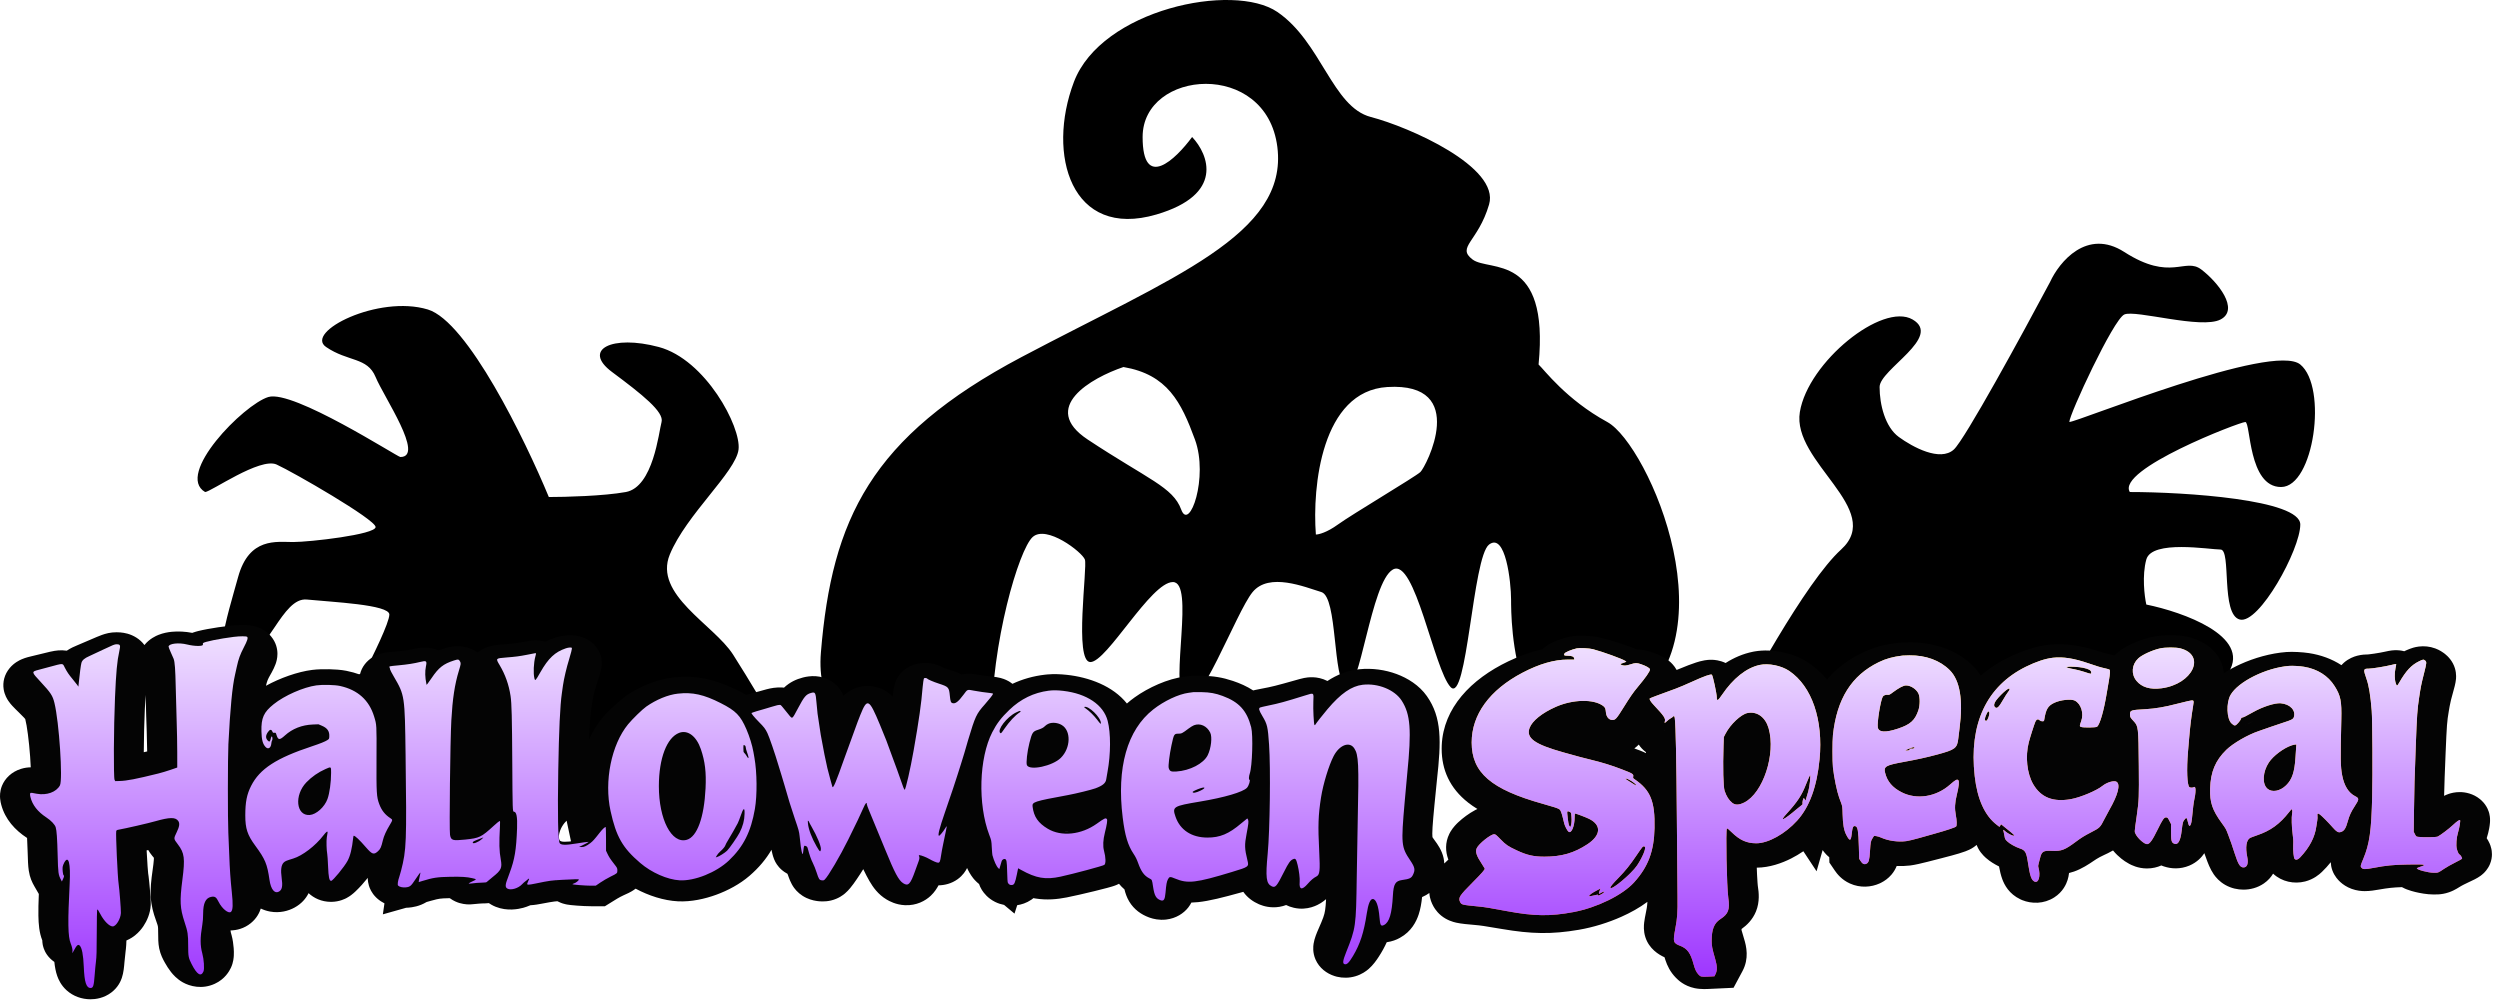
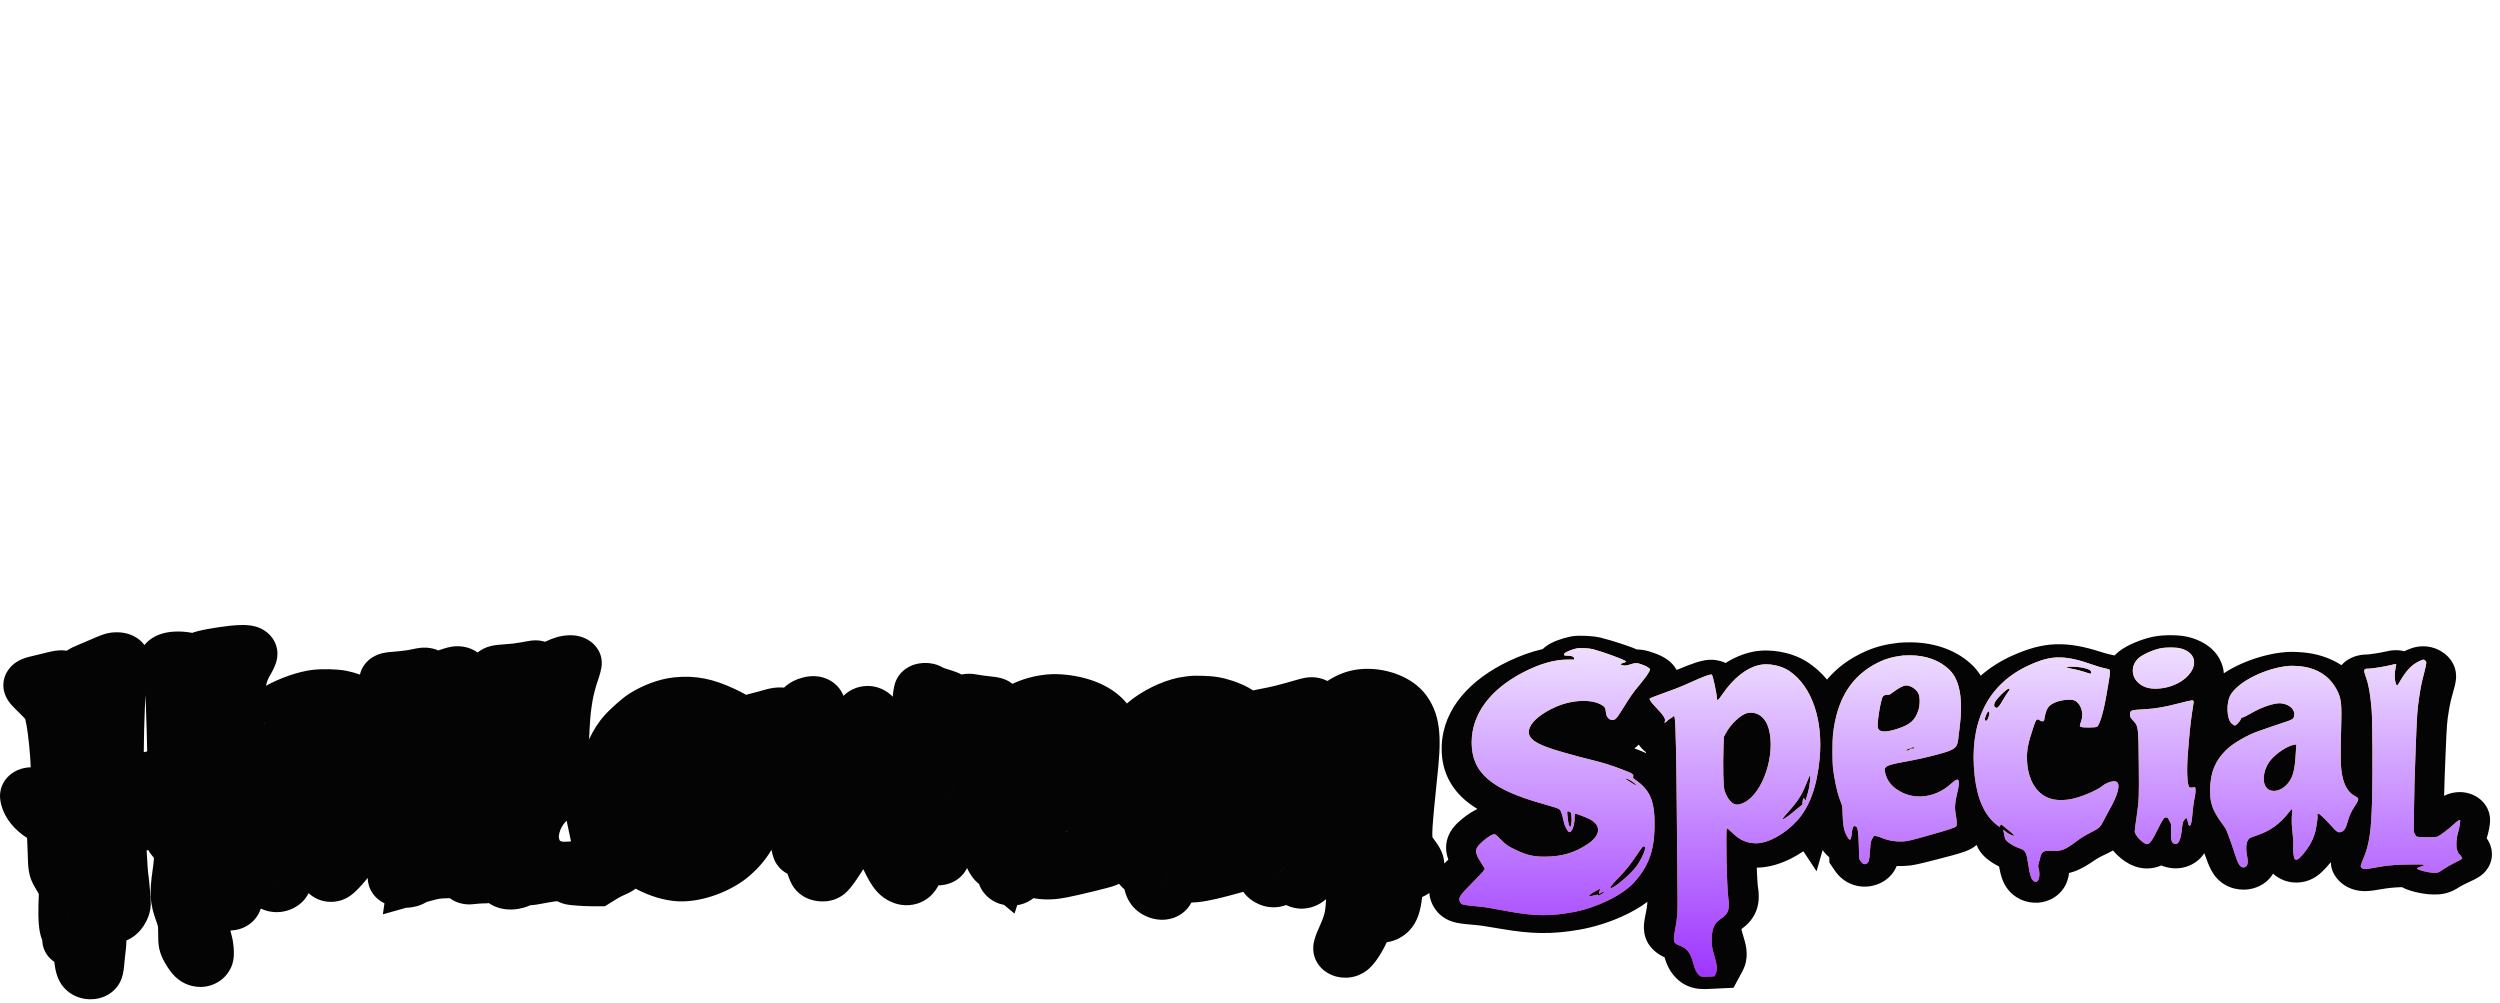
<svg xmlns="http://www.w3.org/2000/svg" width="172" height="69" viewBox="0 0 172 69" fill="none">
-   <path d="M22.436 23.874C20.922 22.842 26.03 20.261 29.436 21.293C32.16 22.119 36.119 30.239 37.759 34.195C38.894 34.195 41.542 34.127 43.056 33.852C44.947 33.508 45.325 29.722 45.515 29.034C45.703 28.346 44.19 27.142 42.109 25.594C40.029 24.046 42.11 23.014 45.325 23.874C48.541 24.734 51.001 29.378 50.812 30.927C50.622 32.475 47.217 35.399 46.082 38.151C44.947 40.904 49.109 42.969 50.434 45.033C51.493 46.685 53.019 49.276 53.649 50.365C52.514 52.946 47.596 54.15 44.38 54.666C41.164 55.182 34.544 49.162 32.084 48.474C30.117 47.923 26.346 49.85 24.706 50.882C24.643 52.43 24.328 55.559 23.571 55.698C22.625 55.87 20.166 51.913 19.599 50.365C19.145 49.127 23.066 47.097 25.084 46.237C25.651 45.148 26.787 42.831 26.787 42.28C26.787 41.592 22.814 41.42 21.111 41.248C19.409 41.077 18.463 45.033 16.382 45.721C14.302 46.408 15.625 42.452 16.382 39.7C17.139 36.948 19.031 37.292 20.166 37.292C21.301 37.292 25.839 36.776 25.841 36.26C25.841 35.744 20.165 32.475 19.03 31.959C17.895 31.444 14.491 33.851 14.112 33.852C12.032 32.648 16.76 27.831 18.463 27.314C20.164 26.799 27.342 31.435 27.543 31.442C29.245 31.442 26.409 27.315 25.841 25.939C25.273 24.562 23.949 24.906 22.436 23.874ZM141.045 19.4C141.676 18.024 143.58 15.686 146.152 17.337C149.368 19.401 150.314 17.681 151.449 18.541C152.584 19.401 154.098 21.293 152.773 21.981C151.449 22.669 146.909 21.293 146.152 21.637C145.396 21.981 142.369 28.518 142.369 29.034C142.937 29.034 156.368 23.529 158.26 25.077C160.151 26.625 159.205 33.507 156.936 33.507C154.666 33.507 154.854 29.037 154.477 29.034C154.098 29.034 145.586 32.302 146.531 33.851C150.315 33.851 158.259 34.367 158.26 36.087C158.26 37.807 155.422 42.968 154.098 42.624C152.774 42.28 153.53 37.808 152.773 37.808C152.016 37.807 148.045 37.12 147.666 38.495C147.363 39.596 147.54 41.018 147.666 41.592C150.188 42.108 154.854 43.759 153.341 46.236C151.449 49.333 147.287 54.15 146.152 53.462C145.018 52.774 146.72 47.785 146.909 47.44C147.097 47.096 144.26 46.065 142.747 46.925C141.232 47.786 128.37 53.462 127.235 53.462C126.1 53.462 118.083 51.57 118.345 51.054C120.11 47.556 124.247 40.01 126.668 37.808C129.695 35.055 123.263 31.786 123.83 28.346C124.398 24.905 129.505 20.778 131.586 21.981C133.667 23.186 129.316 25.422 129.316 26.626C129.316 27.83 129.695 29.378 130.641 30.066C131.586 30.755 133.478 31.787 134.424 30.927C135.181 30.239 139.153 22.956 141.045 19.4ZM73.884 5.641C75.775 0.652 84.855 -1.241 87.882 0.823C90.909 2.888 91.666 7.361 94.314 8.049C96.963 8.737 103.205 11.489 102.448 14.069C101.692 16.649 100.179 16.994 101.313 17.854C102.449 18.714 106.61 17.338 105.854 25.079C106.232 25.423 107.746 27.487 110.583 29.035C113.421 30.584 119.474 44.346 111.718 48.99C103.962 53.634 103.962 42.454 103.962 41.249C103.962 40.045 103.583 36.605 102.448 37.465C101.314 38.327 100.935 48.474 99.8 47.27C98.665 46.066 97.341 38.325 95.827 39.185C94.314 40.045 93.557 47.786 92.611 47.27C91.666 46.754 92.044 41.078 90.909 40.733C89.774 40.389 87.315 39.357 86.18 40.733C85.044 42.11 82.396 49.334 81.45 48.13C80.505 46.925 82.207 40.045 80.693 40.045C79.18 40.046 76.153 45.55 75.019 45.55C73.884 45.549 74.829 39.014 74.64 38.497C74.451 37.981 71.992 36.089 71.046 36.948C70.1 37.809 68.208 44.174 68.208 50.023C64.046 51.341 55.875 52.155 56.48 44.862C57.236 35.745 59.885 30.067 70.289 24.562C80.693 19.058 88.638 16.134 87.882 10.113C87.125 4.092 78.612 4.78 78.612 9.425C78.612 13.14 80.882 10.973 82.018 9.425C83.153 10.629 84.25 13.382 79.559 14.758C73.695 16.478 71.992 10.629 73.884 5.641ZM97.722 32.477C98.1 32.132 101.126 26.283 95.451 26.627C90.911 26.902 90.28 33.508 90.532 36.776C90.721 36.776 91.289 36.639 92.046 36.089C92.992 35.401 97.342 32.821 97.722 32.477ZM77.294 25.251C75.087 25.997 71.506 28.038 74.835 30.24C78.996 32.992 80.699 33.508 81.267 35.057C81.834 36.605 83.158 32.821 82.212 30.24C81.266 27.66 80.321 25.767 77.294 25.251Z" fill="black" />
  <path d="M16.689 43C16.816 43 16.983 43.004 17.157 43.024C17.238 43.033 17.384 43.053 17.552 43.098C17.601 43.111 18.083 43.224 18.498 43.621L18.58 43.704L18.653 43.788C19.003 44.209 19.09 44.665 19.088 44.989C19.087 45.3 19.009 45.551 18.961 45.685C18.89 45.886 18.788 46.089 18.691 46.266L18.596 46.434C18.425 46.733 18.374 46.861 18.3 47.176C18.3 47.178 18.299 47.18 18.299 47.181C19.267 46.648 20.48 46.216 21.476 46.09C21.852 46.042 22.296 46.035 22.653 46.043C22.994 46.051 23.455 46.076 23.835 46.153C24.16 46.218 24.47 46.304 24.764 46.411C24.886 45.856 25.254 45.46 25.614 45.231C25.921 45.036 26.213 44.963 26.308 44.94C26.518 44.89 26.729 44.87 26.801 44.863C26.913 44.852 27.06 44.84 27.22 44.826L27.6 44.789C27.945 44.751 28.192 44.709 28.405 44.661C28.506 44.638 28.726 44.588 28.957 44.567C29.062 44.558 29.588 44.503 30.159 44.748C30.311 44.693 30.461 44.644 30.609 44.601C30.686 44.579 30.831 44.537 30.99 44.507C31.137 44.479 31.478 44.423 31.891 44.492C32.3 44.561 32.618 44.718 32.857 44.892C33.147 44.657 33.441 44.546 33.598 44.495C33.804 44.429 33.988 44.4 34.089 44.386C34.281 44.359 34.513 44.344 34.659 44.333C35.255 44.29 35.429 44.268 35.874 44.189C36.11 44.147 36.361 44.102 36.421 44.092C36.438 44.089 36.51 44.077 36.595 44.068C36.67 44.06 36.882 44.041 37.145 44.075C37.245 44.089 37.367 44.113 37.501 44.153C37.749 44.031 38.006 43.931 38.272 43.849L38.456 43.799C38.642 43.753 38.832 43.724 39.016 43.711C39.137 43.702 39.307 43.697 39.502 43.716C39.616 43.727 40.09 43.774 40.555 44.083C40.978 44.364 41.168 44.712 41.246 44.884C41.331 45.072 41.365 45.232 41.379 45.32C41.409 45.495 41.404 45.636 41.402 45.692C41.397 45.819 41.378 45.924 41.37 45.971C41.35 46.083 41.322 46.196 41.298 46.285C41.248 46.473 41.178 46.7 41.102 46.914C40.979 47.261 40.81 47.925 40.771 48.187C40.751 48.316 40.716 48.541 40.692 48.691C40.629 49.083 40.574 49.781 40.53 50.866C40.812 50.25 41.172 49.682 41.61 49.196C41.831 48.95 42.142 48.658 42.406 48.424C42.647 48.211 42.993 47.917 43.281 47.734C44.179 47.164 45.306 46.713 46.387 46.602C47.906 46.445 49.097 46.727 50.528 47.39C50.795 47.514 51.067 47.648 51.333 47.804C51.365 47.794 51.399 47.785 51.432 47.775C51.631 47.719 51.883 47.65 52.08 47.604C52.083 47.603 52.096 47.6 52.12 47.594C52.148 47.587 52.184 47.577 52.225 47.566C52.309 47.544 52.404 47.517 52.49 47.492L52.743 47.422C53.026 47.348 53.397 47.275 53.821 47.3L53.94 47.31C54.345 46.928 54.79 46.731 55.224 46.618L55.31 46.596C55.458 46.56 55.78 46.497 56.138 46.524C56.441 46.547 56.812 46.633 57.171 46.852C57.523 47.066 57.742 47.334 57.873 47.551C57.94 47.661 57.991 47.771 58.031 47.874C58.181 47.725 58.391 47.555 58.672 47.422C59.314 47.117 60.053 47.123 60.675 47.404C61.02 47.56 61.262 47.771 61.417 47.932C61.418 47.922 61.419 47.911 61.42 47.901L61.448 47.654C61.458 47.572 61.471 47.493 61.483 47.421C61.495 47.35 61.511 47.265 61.53 47.183C61.539 47.144 61.554 47.082 61.576 47.013C61.587 46.978 61.606 46.922 61.633 46.857C61.652 46.809 61.711 46.669 61.822 46.508C62.133 46.058 62.556 45.86 62.726 45.789C62.93 45.705 63.109 45.666 63.213 45.648C63.427 45.611 63.614 45.608 63.744 45.612C63.876 45.617 64.058 45.632 64.261 45.681C64.361 45.706 64.525 45.752 64.711 45.841C64.758 45.863 64.825 45.897 64.903 45.945C64.988 45.977 65.106 46.018 65.234 46.056C65.382 46.1 65.608 46.166 65.816 46.25C65.906 46.286 66.02 46.336 66.147 46.405C66.533 46.326 66.85 46.358 66.987 46.373C67.138 46.391 67.338 46.428 67.388 46.436L67.608 46.471C67.846 46.506 68.126 46.54 68.342 46.56C68.456 46.571 68.641 46.593 68.844 46.647C68.931 46.67 69.145 46.73 69.382 46.862C69.411 46.879 69.521 46.939 69.657 47.047C70.344 46.724 71.09 46.512 71.887 46.419L72.076 46.4C72.514 46.364 72.936 46.38 73.384 46.427C74.933 46.592 76.576 47.2 77.531 48.402C77.7 48.254 77.879 48.111 78.069 47.976C79.003 47.309 80.337 46.692 81.502 46.553L81.686 46.53C81.713 46.527 81.735 46.524 81.751 46.521C81.756 46.521 81.76 46.52 81.762 46.52H81.764C81.885 46.502 81.99 46.498 82.004 46.497C82.043 46.495 82.079 46.494 82.107 46.493C82.164 46.492 82.226 46.491 82.287 46.491C82.409 46.49 82.559 46.492 82.71 46.495C83.493 46.509 84.094 46.603 84.823 46.847C85.306 47.009 85.781 47.217 86.219 47.502C86.277 47.488 86.338 47.474 86.393 47.462C86.518 47.435 86.669 47.404 86.822 47.376C87.489 47.252 87.765 47.186 89.204 46.778C89.279 46.757 89.52 46.685 89.716 46.646C89.823 46.625 90.062 46.582 90.356 46.596C90.608 46.607 90.965 46.664 91.327 46.852C91.967 46.432 92.685 46.132 93.513 46.045C94.409 45.952 95.308 46.085 96.085 46.373C96.848 46.656 97.642 47.145 98.168 47.891C99.211 49.372 99.155 51.013 98.863 53.648C98.828 53.963 98.765 54.598 98.688 55.403C98.624 56.069 98.581 56.546 98.559 56.913C98.536 57.285 98.541 57.47 98.551 57.568C98.553 57.583 98.554 57.593 98.556 57.601C98.561 57.609 98.569 57.624 98.582 57.644C98.612 57.69 98.656 57.751 98.728 57.849C98.879 58.053 99.205 58.49 99.321 59.043C99.347 59.17 99.361 59.292 99.365 59.408C99.459 59.317 99.555 59.227 99.649 59.14C99.644 59.126 99.638 59.112 99.632 59.097C99.454 58.6 99.408 57.988 99.715 57.366L99.789 57.228C99.972 56.918 100.207 56.688 100.318 56.582C100.493 56.417 100.686 56.261 100.869 56.127C101.05 55.996 101.264 55.856 101.487 55.737C101.533 55.713 101.587 55.686 101.646 55.658C101.421 55.521 101.209 55.376 101.011 55.221C99.737 54.221 99.187 52.951 99.187 51.517L99.192 51.269C99.307 48.717 101.186 46.736 103.781 45.496C104.555 45.127 105.344 44.837 106.137 44.658C106.235 44.563 106.319 44.499 106.362 44.467C106.486 44.376 106.601 44.309 106.68 44.267C106.839 44.181 106.999 44.114 107.127 44.065C107.388 43.965 107.696 43.872 107.998 43.806L108.104 43.786C108.349 43.744 108.572 43.74 108.656 43.739C108.809 43.736 108.969 43.74 109.117 43.747C109.351 43.758 109.775 43.786 110.124 43.871C110.553 43.976 111.12 44.148 111.589 44.303C111.828 44.382 112.064 44.463 112.264 44.538C112.332 44.564 112.464 44.614 112.614 44.681C112.931 44.687 113.199 44.744 113.385 44.795L113.554 44.844C113.817 44.926 114.11 45.035 114.377 45.176C114.502 45.242 114.701 45.357 114.897 45.528C114.957 45.581 115.179 45.775 115.353 46.093C115.415 46.068 115.479 46.043 115.541 46.017C115.98 45.834 116.374 45.681 116.692 45.579C116.841 45.531 117.05 45.469 117.274 45.431C117.378 45.413 117.584 45.383 117.834 45.395C117.95 45.4 118.318 45.422 118.723 45.615C119.29 45.252 119.919 44.978 120.606 44.839L120.73 44.816C121.352 44.711 121.982 44.75 122.511 44.848C123.081 44.952 123.711 45.157 124.26 45.496C124.824 45.845 125.301 46.272 125.699 46.755C126.367 45.957 127.242 45.3 128.349 44.811C129.091 44.482 129.778 44.32 130.632 44.222C130.824 44.2 131.175 44.195 131.335 44.193C132.903 44.176 134.464 44.636 135.597 45.671C135.869 45.919 136.092 46.193 136.274 46.487C136.906 45.934 137.642 45.468 138.471 45.095C139.291 44.727 140.16 44.444 141.004 44.355C142.051 44.246 143.078 44.413 144.156 44.734L144.372 44.8L144.725 44.909C145.014 44.996 145.135 45.023 145.29 45.054C145.352 45.066 145.416 45.081 145.48 45.096C145.553 45.021 145.63 44.948 145.712 44.879C146.093 44.558 146.582 44.328 146.913 44.191C147.287 44.036 147.739 43.885 148.181 43.798C148.569 43.722 149.006 43.702 149.331 43.702C149.63 43.702 150.103 43.718 150.517 43.815C151.336 44.008 152.214 44.453 152.694 45.31C152.884 45.648 152.977 45.99 153.001 46.321C153.385 46.066 153.784 45.857 154.145 45.694C155.077 45.271 156.208 44.941 157.307 44.859C157.752 44.827 158.429 44.869 158.852 44.933C159.669 45.057 160.434 45.335 161.089 45.763C161.141 45.706 161.196 45.65 161.257 45.596C161.589 45.304 161.948 45.173 162.181 45.113C162.489 45.032 162.793 45.025 162.913 45.025C162.931 45.023 162.957 45.021 162.993 45.017C163.086 45.006 163.208 44.99 163.345 44.97C163.634 44.927 163.899 44.879 164.025 44.849C164.133 44.825 164.247 44.801 164.347 44.782C164.392 44.774 164.466 44.761 164.546 44.751C164.579 44.747 164.668 44.736 164.778 44.733C164.827 44.732 164.951 44.73 165.107 44.748C165.172 44.755 165.281 44.771 165.414 44.806C165.449 44.789 165.483 44.772 165.518 44.756L165.643 44.702C165.691 44.681 165.745 44.659 165.799 44.639C165.895 44.602 166.121 44.519 166.412 44.483C166.769 44.438 167.161 44.468 167.547 44.612C167.859 44.728 168.074 44.887 168.121 44.921C168.182 44.965 168.53 45.207 168.76 45.642C168.996 46.088 168.99 46.498 168.974 46.704C168.948 47.014 168.836 47.395 168.769 47.633C168.636 48.111 168.591 48.287 168.535 48.593L168.472 48.958C168.359 49.637 168.34 49.818 168.256 51.852C168.199 53.204 168.173 53.953 168.155 54.754C168.248 54.707 168.361 54.657 168.488 54.615C168.623 54.571 168.896 54.492 169.251 54.496C169.612 54.499 170.152 54.596 170.621 54.979L170.714 55.06L170.715 55.06C171.14 55.452 171.243 55.895 171.262 55.971C171.3 56.123 171.309 56.248 171.313 56.31C171.321 56.442 171.313 56.554 171.308 56.614C171.298 56.745 171.277 56.878 171.258 56.985C171.223 57.177 171.163 57.435 171.085 57.669C171.147 57.761 171.222 57.885 171.286 58.031C171.318 58.105 171.371 58.237 171.406 58.404C171.428 58.504 171.522 58.94 171.31 59.448C171.155 59.821 170.905 60.049 170.865 60.087C170.779 60.168 170.703 60.226 170.663 60.255C170.581 60.315 170.509 60.359 170.473 60.38C170.393 60.428 170.314 60.471 170.254 60.501C170.127 60.567 169.975 60.639 169.823 60.707C169.738 60.745 169.624 60.8 169.514 60.857C169.46 60.884 169.412 60.91 169.374 60.931C169.335 60.952 169.316 60.963 169.314 60.965L169.313 60.965C169.224 61.02 169.107 61.092 169.01 61.148C168.912 61.205 168.727 61.307 168.49 61.389C168.214 61.485 167.964 61.522 167.757 61.534C167.613 61.543 167.449 61.54 167.418 61.54C166.972 61.538 166.488 61.445 166.179 61.371C166.011 61.33 165.8 61.272 165.597 61.194C165.526 61.167 165.398 61.115 165.253 61.035C164.653 61.054 164.286 61.096 163.694 61.199C163.44 61.243 163.05 61.312 162.689 61.309C162.471 61.308 162.145 61.284 161.788 61.152C161.451 61.028 161.2 60.853 161.021 60.691L160.95 60.622C160.892 60.566 160.616 60.3 160.463 59.874C160.391 59.673 160.363 59.485 160.357 59.319C160.172 59.552 159.968 59.775 159.747 59.988C159.565 60.164 159.182 60.493 158.594 60.644C157.829 60.84 156.99 60.661 156.4 60.117C156.396 60.114 156.393 60.11 156.389 60.107C156.25 60.34 156.047 60.58 155.755 60.781C155.307 61.09 154.8 61.207 154.351 61.207C153.968 61.207 153.521 61.124 153.092 60.879C152.697 60.653 152.453 60.365 152.308 60.157C152.056 59.794 151.893 59.354 151.779 59.031C151.732 58.898 151.693 58.791 151.659 58.699C151.489 58.955 151.172 59.324 150.626 59.554C149.999 59.817 149.371 59.775 148.884 59.612L148.788 59.578C148.762 59.568 148.733 59.556 148.701 59.542C148.428 59.663 148.1 59.75 147.711 59.75C147.088 59.75 146.625 59.505 146.491 59.434C146.277 59.321 146.092 59.19 145.946 59.073C145.776 58.937 145.567 58.745 145.376 58.511C145.13 58.656 144.902 58.757 144.776 58.816C144.522 58.936 144.384 59.008 144.236 59.102L144.079 59.205C143.697 59.465 143.233 59.773 142.694 59.962C142.577 60.003 142.462 60.036 142.35 60.064C142.332 60.226 142.299 60.389 142.248 60.549C142.161 60.821 141.935 61.355 141.335 61.74C140.611 62.205 139.77 62.189 139.126 61.928L139.001 61.872C138.22 61.501 137.901 60.877 137.757 60.485C137.659 60.22 137.589 59.917 137.532 59.61C137.512 59.6 137.491 59.59 137.471 59.58C137.251 59.468 136.927 59.286 136.653 59.042C136.626 59.019 136.326 58.772 136.121 58.406C136.069 58.313 136.027 58.219 135.994 58.131C135.738 58.351 135.484 58.46 135.475 58.465C135.375 58.512 135.281 58.548 135.216 58.573C135.079 58.623 134.926 58.673 134.779 58.718C134.477 58.809 134.09 58.914 133.667 59.021L133.667 59.022C133.306 59.113 132.944 59.206 132.583 59.3L132.582 59.3C132.248 59.387 131.734 59.507 131.428 59.545C131.129 59.582 130.813 59.593 130.493 59.579C130.421 59.758 130.31 59.969 130.131 60.178C129.908 60.439 129.651 60.615 129.415 60.734L129.316 60.781C128.744 61.039 127.992 61.109 127.274 60.784C126.7 60.525 126.385 60.114 126.24 59.901L126.154 59.774L125.863 59.346L125.852 58.976C125.681 58.839 125.567 58.706 125.507 58.632C125.468 58.583 125.431 58.534 125.397 58.486L124.98 59.943L124.071 58.566C123.798 58.752 123.516 58.919 123.23 59.064C122.58 59.392 121.745 59.688 120.866 59.695C120.872 59.87 120.879 60.038 120.886 60.194C120.896 60.402 120.907 60.582 120.918 60.726C120.923 60.798 120.928 60.857 120.933 60.903C120.935 60.925 120.937 60.943 120.939 60.956C120.94 60.967 120.941 60.973 120.941 60.973C121.004 61.378 121.085 62.037 120.811 62.708C120.578 63.278 120.177 63.659 119.818 63.916C119.818 63.921 119.818 63.926 119.818 63.93C119.818 63.978 119.819 63.993 119.819 63.995C119.82 63.997 119.821 64.001 119.822 64.007C119.837 64.076 119.873 64.206 119.985 64.565C120.159 65.119 120.345 65.951 119.88 66.818L119.8 66.967L119.268 67.959L118.056 68.016L117.632 68.036C117.501 68.042 117.033 68.078 116.595 67.986C115.853 67.831 115.441 67.412 115.3 67.268C114.909 66.869 114.708 66.438 114.579 66.05L114.528 65.886C114.525 65.877 114.521 65.869 114.519 65.861C114.115 65.679 113.457 65.275 113.201 64.477C113.062 64.046 113.097 63.656 113.119 63.467C113.144 63.255 113.191 63.022 113.231 62.822L113.298 62.472C113.32 62.334 113.333 62.206 113.341 62.047C112.798 62.454 112.169 62.799 111.553 63.073C110.659 63.472 109.636 63.795 108.624 63.969C106.747 64.29 105.365 64.262 103.308 63.911C102.056 63.697 101.879 63.674 101.497 63.64C101.032 63.598 100.532 63.559 100.185 63.479C99.959 63.428 99.54 63.31 99.148 62.989C98.783 62.691 98.611 62.337 98.605 62.326C98.517 62.165 98.365 61.853 98.34 61.438C98.205 61.535 98.05 61.625 97.872 61.703C97.862 61.707 97.851 61.711 97.84 61.715C97.796 62.139 97.726 62.548 97.605 62.915C97.448 63.391 97.109 64.088 96.316 64.521L96.152 64.605C96.081 64.638 95.802 64.771 95.408 64.825C95.254 65.166 95.071 65.498 94.85 65.836C94.709 66.051 94.478 66.391 94.163 66.665C93.989 66.815 93.687 67.038 93.25 67.167C92.819 67.294 92.38 67.295 91.979 67.198L91.81 67.15C91.28 66.98 90.764 66.603 90.506 66.009C90.301 65.535 90.346 65.112 90.375 64.927C90.433 64.556 90.594 64.182 90.7 63.939C91.036 63.175 91.114 62.966 91.168 62.619C91.198 62.425 91.218 62.193 91.233 61.863C91.126 61.954 91.005 62.047 90.869 62.132C90.678 62.25 89.965 62.672 89.02 62.456C88.818 62.41 88.641 62.344 88.485 62.266C88.347 62.318 88.194 62.362 88.025 62.39C87.408 62.492 86.915 62.332 86.685 62.24L86.603 62.206C86.232 62.044 85.837 61.78 85.538 61.358C85.477 61.375 85.415 61.393 85.352 61.41C84.145 61.744 83.205 61.986 82.429 62.067C82.268 62.084 82.114 62.093 81.966 62.097C81.912 62.203 81.844 62.316 81.757 62.429C81.439 62.837 80.917 63.185 80.233 63.265C79.742 63.322 79.342 63.218 79.121 63.142L79.037 63.112C78.532 62.923 78.025 62.587 77.686 62.016C77.518 61.734 77.423 61.441 77.363 61.191C77.221 61.069 77.096 60.939 76.986 60.804C76.903 60.847 76.842 60.874 76.821 60.882C76.761 60.908 76.709 60.927 76.676 60.938C76.61 60.962 76.545 60.982 76.497 60.996C76.398 61.026 76.281 61.059 76.162 61.09C75.922 61.155 75.613 61.233 75.289 61.312C74.649 61.469 73.883 61.646 73.395 61.742C72.719 61.875 72.021 61.938 71.26 61.82C71.206 61.811 71.153 61.802 71.1 61.792C71.056 61.828 71.01 61.864 70.96 61.898C70.618 62.132 70.266 62.234 69.984 62.277L69.798 62.857L69.082 62.259C68.887 62.221 68.675 62.157 68.459 62.049C67.962 61.8 67.691 61.445 67.556 61.235C67.457 61.079 67.395 60.928 67.36 60.821L67.356 60.817L67.284 60.757L67.197 60.68C67.003 60.5 66.877 60.321 66.815 60.226C66.726 60.093 66.651 59.958 66.591 59.837C66.572 59.798 66.554 59.759 66.536 59.719C66.442 59.911 66.254 60.223 65.886 60.489C65.454 60.8 64.972 60.906 64.57 60.911C64.47 61.099 64.302 61.378 64.033 61.63C63.657 61.984 63.049 62.312 62.261 62.277C61.633 62.249 61.178 61.992 61.005 61.89C60.403 61.533 60.058 61.027 59.822 60.623C59.688 60.394 59.547 60.121 59.392 59.798C59.324 59.908 59.257 60.014 59.192 60.116C59.029 60.367 58.867 60.606 58.722 60.805C58.629 60.931 58.402 61.245 58.127 61.474C58.022 61.562 57.694 61.83 57.171 61.954C56.719 62.061 56.331 62.005 56.265 61.997C56.155 61.984 55.838 61.944 55.49 61.782C55.092 61.597 54.818 61.335 54.637 61.089C54.39 60.753 54.26 60.342 54.222 60.232C54.212 60.205 54.195 60.165 54.176 60.117C53.861 59.951 53.672 59.75 53.592 59.658C53.369 59.404 53.272 59.151 53.258 59.115C53.198 58.97 53.161 58.824 53.147 58.771L53.093 58.539C53.088 58.514 53.084 58.489 53.08 58.463C52.701 59.113 52.207 59.703 51.562 60.259C50.904 60.827 50.077 61.266 49.28 61.558C48.498 61.843 47.553 62.058 46.636 62.01C45.661 61.959 44.624 61.621 43.731 61.14C43.524 61.299 43.324 61.398 43.247 61.436C43.139 61.489 43.009 61.547 42.906 61.593C42.787 61.646 42.559 61.766 42.465 61.825L42.141 62.025L41.615 62.351L40.979 62.35L40.654 62.349C40.375 62.349 39.992 62.328 39.703 62.307C39.554 62.296 39.398 62.283 39.267 62.268C39.209 62.261 39.114 62.25 39.014 62.232C38.977 62.225 38.859 62.203 38.719 62.16C38.669 62.144 38.522 62.096 38.347 62.004C38.26 62.01 38.197 62.016 38.132 62.025C37.969 62.045 37.769 62.081 37.236 62.18C37.098 62.206 36.793 62.266 36.489 62.281C36.32 62.355 36.154 62.414 35.998 62.457C35.661 62.548 34.894 62.703 34.105 62.387L33.947 62.317C33.851 62.27 33.744 62.21 33.633 62.134C33.463 62.153 33.321 62.154 33.253 62.154H33.245C33.24 62.154 33.233 62.155 33.224 62.155C33.206 62.155 33.184 62.156 33.156 62.158C33.101 62.16 33.036 62.164 32.967 62.169C32.82 62.18 32.695 62.192 32.633 62.2C32.571 62.208 32.472 62.219 32.354 62.223C32.295 62.225 31.982 62.238 31.616 62.129C31.479 62.089 31.215 61.995 30.944 61.794C30.56 61.801 30.389 61.813 30.259 61.831C30.134 61.848 29.989 61.878 29.643 61.976L29.411 62.041L29.35 62.058C28.845 62.366 28.354 62.423 28.116 62.445C28.058 62.45 27.999 62.453 27.94 62.455L26.341 62.906L26.45 62.151C26.286 62.068 26.113 61.958 25.951 61.814L25.866 61.734C25.557 61.428 25.435 61.107 25.384 60.942C25.328 60.76 25.311 60.602 25.304 60.5C25.302 60.465 25.302 60.431 25.302 60.398C25.159 60.577 25.014 60.746 24.892 60.881C24.753 61.035 24.596 61.199 24.448 61.338C24.379 61.403 24.275 61.497 24.153 61.587C24.095 61.63 23.987 61.707 23.845 61.783C23.782 61.816 23.367 62.048 22.777 62.048C22.108 62.048 21.583 61.779 21.231 61.449C21.045 61.825 20.736 62.183 20.264 62.441C19.845 62.67 19.251 62.838 18.577 62.715C18.338 62.671 18.127 62.597 17.942 62.508L17.941 62.51C17.857 62.773 17.674 63.173 17.256 63.512C16.791 63.889 16.284 64.005 15.862 64.014C15.867 64.11 15.884 64.168 15.899 64.22L15.935 64.349C16.015 64.651 16.059 64.97 16.078 65.234C16.09 65.391 16.096 65.567 16.086 65.742C16.081 65.841 16.065 66.207 15.886 66.583C15.778 66.812 15.479 67.362 14.777 67.684C13.895 68.09 13.056 67.854 12.58 67.587C12.172 67.358 11.908 67.055 11.767 66.876C11.604 66.671 11.464 66.447 11.344 66.232C11.22 66.011 11.043 65.689 10.953 65.251C10.88 64.893 10.882 64.519 10.882 64.219C10.882 63.868 10.872 63.784 10.864 63.738C10.858 63.7 10.844 63.634 10.736 63.334C10.547 62.813 10.406 62.31 10.372 61.699C10.339 61.132 10.403 60.545 10.499 59.871C10.546 59.545 10.572 59.321 10.583 59.156C10.587 59.097 10.588 59.051 10.588 59.017C10.538 58.958 10.416 58.815 10.32 58.677C10.286 58.627 10.243 58.562 10.199 58.483C10.162 58.49 10.125 58.498 10.088 58.506C10.089 58.516 10.089 58.526 10.09 58.536C10.108 58.907 10.13 59.284 10.152 59.588C10.175 59.916 10.191 60.065 10.192 60.075L10.223 60.293C10.256 60.547 10.288 60.892 10.311 61.169C10.339 61.493 10.383 62.029 10.37 62.273C10.34 62.842 10.113 63.354 9.867 63.72C9.739 63.912 9.551 64.145 9.29 64.353C9.178 64.443 8.977 64.587 8.698 64.705C8.691 64.934 8.68 65.116 8.662 65.281L8.642 65.444C8.621 65.585 8.584 65.933 8.563 66.196C8.54 66.476 8.507 66.915 8.381 67.282C8.311 67.487 8.133 67.92 7.669 68.276C7.144 68.68 6.569 68.75 6.228 68.75C5.628 68.75 5.038 68.543 4.586 68.136C4.2 67.788 4.024 67.393 3.937 67.146C3.831 66.845 3.773 66.51 3.739 66.181C3.519 66.029 3.349 65.851 3.231 65.682C3.01 65.365 2.952 65.07 2.934 64.96C2.915 64.853 2.912 64.762 2.91 64.698C2.694 64.16 2.652 63.562 2.642 62.999C2.635 62.599 2.646 62.108 2.671 61.505L2.428 61.085L2.369 60.983C2.206 60.701 2.053 60.382 1.98 59.899C1.929 59.567 1.917 59.143 1.903 58.639C1.891 58.199 1.877 57.882 1.863 57.652C1.037 57.117 0.354 56.367 0.087 55.372C0.061 55.275 0.025 55.124 0.009 54.951C-0.005 54.806 -0.025 54.456 0.138 54.057C0.344 53.553 0.793 53.102 1.442 52.899C1.691 52.821 1.924 52.794 2.116 52.792C2.106 52.566 2.093 52.319 2.074 52.062C1.994 50.967 1.855 49.91 1.741 49.489C1.739 49.481 1.737 49.474 1.735 49.468C1.719 49.448 1.693 49.416 1.651 49.371C1.571 49.285 1.458 49.172 1.291 49.009C1.146 48.867 0.973 48.699 0.842 48.556C0.774 48.481 0.672 48.365 0.576 48.222C0.492 48.099 0.314 47.814 0.252 47.42C0.176 46.937 0.296 46.405 0.669 45.96C0.974 45.596 1.341 45.423 1.497 45.356C1.776 45.235 2.109 45.164 2.149 45.154C2.295 45.119 2.587 45.048 2.797 44.997C3.033 44.939 3.27 44.88 3.435 44.842C3.543 44.818 3.896 44.733 4.277 44.74C4.369 44.742 4.476 44.75 4.595 44.767C4.864 44.587 5.126 44.472 5.309 44.399C5.415 44.356 5.83 44.179 6.239 44.002C6.541 43.871 6.799 43.76 7.002 43.687C7.259 43.594 7.594 43.498 8.019 43.5C8.087 43.501 8.415 43.497 8.775 43.598C9.172 43.71 9.622 43.954 9.937 44.379C10.281 43.946 10.739 43.745 10.897 43.682C11.239 43.544 11.573 43.492 11.808 43.468C12.254 43.424 12.754 43.448 13.23 43.542C13.248 43.535 13.263 43.528 13.277 43.523C13.41 43.476 13.54 43.441 13.631 43.417C13.824 43.368 14.051 43.322 14.273 43.28C14.727 43.196 15.293 43.11 15.824 43.051C16.117 43.018 16.423 43 16.689 43ZM115.69 64.276C115.747 64.3 115.8 64.325 115.849 64.353C115.874 64.367 115.898 64.382 115.921 64.397L115.921 64.397C115.829 64.335 115.724 64.286 115.602 64.243L115.69 64.276ZM5.568 64.357C5.556 64.332 5.545 64.309 5.532 64.29L5.53 64.287C5.544 64.307 5.556 64.331 5.568 64.357ZM92.807 64.184L92.832 64.125C92.858 64.064 92.881 64.005 92.904 63.948C92.874 64.024 92.842 64.102 92.807 64.184ZM117.766 63.673C117.761 63.754 117.758 63.839 117.758 63.931C117.758 63.971 117.759 64.007 117.76 64.043L117.758 63.931C117.758 63.885 117.76 63.841 117.761 63.798C117.762 63.755 117.764 63.714 117.767 63.673C117.77 63.633 117.773 63.594 117.777 63.556L117.766 63.673ZM4.7 62.967C4.702 63.039 4.704 63.108 4.706 63.172L4.707 63.173C4.703 63.072 4.7 62.963 4.699 62.844C4.7 62.886 4.7 62.927 4.7 62.967ZM7.656 63.01C7.672 63.015 7.688 63.019 7.703 63.021C7.682 63.018 7.66 63.011 7.637 63.002C7.644 63.005 7.65 63.008 7.656 63.01ZM100.396 61.312C100.396 61.315 100.397 61.317 100.397 61.32C100.397 61.315 100.396 61.31 100.397 61.305C100.397 61.308 100.396 61.31 100.396 61.312ZM80.398 60.003C80.382 60.023 80.366 60.048 80.349 60.078C80.265 60.226 80.231 60.397 80.183 60.916C80.195 60.786 80.207 60.678 80.218 60.587C80.229 60.495 80.241 60.421 80.253 60.358C80.266 60.294 80.279 60.243 80.295 60.198C80.311 60.153 80.328 60.115 80.349 60.078C80.361 60.056 80.373 60.037 80.384 60.021C80.389 60.014 80.394 60.009 80.398 60.003ZM18.707 60.651C18.72 60.673 18.733 60.693 18.747 60.712C18.761 60.731 18.775 60.748 18.789 60.764C18.76 60.732 18.733 60.695 18.707 60.651ZM38.319 60.502C38.296 60.588 38.269 60.666 38.241 60.735C38.271 60.664 38.297 60.59 38.318 60.511C38.318 60.508 38.319 60.505 38.319 60.502ZM8.115 59.943C8.131 60.146 8.145 60.299 8.158 60.373C8.164 60.407 8.171 60.455 8.179 60.514L8.158 60.373C8.154 60.348 8.149 60.314 8.144 60.272C8.139 60.229 8.135 60.179 8.129 60.122C8.124 60.068 8.12 60.008 8.115 59.943ZM88.784 58.931C88.667 59.041 88.543 59.235 88.329 59.622C88.113 60.015 87.973 60.256 87.863 60.393C87.879 60.374 87.895 60.352 87.912 60.328C87.981 60.232 88.061 60.1 88.162 59.923C88.213 59.834 88.268 59.734 88.329 59.622C88.49 59.33 88.601 59.147 88.695 59.028C88.719 58.998 88.741 58.972 88.763 58.95C88.77 58.943 88.777 58.937 88.784 58.931ZM139.762 60.011L139.763 60.013C139.757 60.002 139.752 59.991 139.746 59.979C139.751 59.99 139.756 60.001 139.762 60.011ZM80.419 59.978C80.417 59.98 80.415 59.982 80.414 59.984C80.421 59.976 80.429 59.969 80.437 59.963L80.419 59.978ZM90.672 59.823C90.662 59.835 90.652 59.845 90.64 59.855L90.672 59.823C90.683 59.812 90.692 59.799 90.701 59.785L90.672 59.823ZM166.344 59.349C166.322 59.358 166.304 59.366 166.291 59.373L166.344 59.349C166.367 59.34 166.394 59.331 166.424 59.321L166.344 59.349ZM163.896 59.267C163.882 59.269 163.868 59.271 163.854 59.273C163.873 59.27 163.892 59.267 163.91 59.264L163.896 59.267ZM165.662 59.152C165.813 59.15 165.947 59.149 166.064 59.148L165.662 59.152ZM140.258 59.075C140.249 59.106 140.241 59.133 140.235 59.157L140.258 59.075ZM34.486 59.1L34.479 59.021C34.478 59.012 34.475 59.004 34.474 58.995C34.479 59.032 34.484 59.067 34.486 59.1ZM64.289 58.969C64.372 59.002 64.445 59.025 64.496 59.035L64.54 59.04L64.497 59.034C64.446 59.025 64.372 59.002 64.289 58.969ZM168.911 59.028L169.089 58.946L169.118 58.931C169.055 58.962 168.985 58.995 168.911 59.028ZM169.19 58.517C169.197 58.522 169.203 58.525 169.208 58.525C169.221 58.525 169.24 58.538 169.26 58.559C169.25 58.549 169.24 58.54 169.231 58.534C169.223 58.528 169.215 58.525 169.208 58.525C169.197 58.525 169.183 58.513 169.168 58.493L169.19 58.517ZM104.592 58.365C104.674 58.397 104.754 58.426 104.831 58.451C104.676 58.4 104.514 58.337 104.335 58.26L104.592 58.365ZM25.862 58.419C25.843 58.43 25.826 58.439 25.808 58.446L25.851 58.426C25.855 58.424 25.858 58.421 25.862 58.419ZM169.004 58.07C169.008 58.105 169.014 58.137 169.022 58.165C169.007 58.11 168.998 58.037 168.995 57.955L169.004 58.07ZM25.995 58.325C26.016 58.307 26.037 58.29 26.055 58.273L25.995 58.325ZM38.983 56.463C38.902 56.541 38.775 56.68 38.666 56.869C38.598 56.988 38.48 57.222 38.444 57.54C38.459 57.68 38.477 57.77 38.498 57.806C38.578 57.941 38.909 57.949 39.657 57.836C39.519 57.857 39.395 57.872 39.285 57.885L38.983 56.463ZM129.505 57.504C129.569 57.528 129.636 57.549 129.705 57.569C129.74 57.579 129.775 57.588 129.81 57.597C129.703 57.571 129.601 57.539 129.505 57.504ZM133.114 57.217C133.316 57.167 133.504 57.117 133.675 57.071L133.114 57.217ZM85.76 57.232C85.741 57.318 85.726 57.398 85.712 57.472L85.76 57.232ZM64.567 57.265C64.564 57.309 64.57 57.335 64.584 57.346L64.573 57.33C64.567 57.314 64.566 57.289 64.568 57.254L64.567 57.265ZM64.777 57.201C64.752 57.228 64.727 57.252 64.705 57.274C64.71 57.27 64.715 57.266 64.719 57.261L64.777 57.201ZM73.385 57.223L73.495 57.221C73.421 57.223 73.348 57.223 73.276 57.221C73.312 57.222 73.349 57.223 73.385 57.223ZM160.911 57.133L160.97 57.133C160.93 57.137 160.893 57.133 160.854 57.121C160.873 57.127 160.892 57.131 160.911 57.133ZM55.583 56.587C55.587 56.633 55.595 56.682 55.606 56.734L55.606 56.733C55.596 56.682 55.587 56.633 55.583 56.587ZM65.872 53.544C65.782 53.82 65.469 54.67 65.002 55.9C64.897 56.179 64.811 56.415 64.745 56.611C64.781 56.503 64.824 56.383 64.873 56.25C64.912 56.142 64.955 56.025 65.002 55.9C65.235 55.285 65.431 54.765 65.579 54.364C65.727 53.964 65.827 53.682 65.872 53.544ZM150.276 56.359C150.275 56.36 150.274 56.361 150.273 56.362C150.29 56.343 150.308 56.323 150.329 56.3L150.276 56.359ZM76.148 56.31C76.139 56.301 76.131 56.293 76.122 56.287L76.148 56.31ZM157.677 56.063C157.676 56.072 157.676 56.082 157.675 56.091C157.676 56.076 157.677 56.061 157.679 56.047C157.678 56.053 157.678 56.058 157.677 56.063ZM163.16 55.994L163.176 55.665C163.177 55.628 163.178 55.591 163.179 55.553C163.173 55.708 163.167 55.855 163.16 55.994ZM119.633 55.39L119.528 55.401C119.562 55.4 119.596 55.396 119.633 55.39ZM104.904 55.006C104.973 55.028 105.043 55.049 105.115 55.071C104.946 55.02 104.784 54.969 104.627 54.916L104.904 55.006ZM17.015 54.829C17.005 54.864 16.995 54.899 16.986 54.934C17 54.878 17.017 54.823 17.035 54.77C17.028 54.789 17.021 54.809 17.015 54.829ZM130.986 54.699C131.111 54.747 131.239 54.787 131.37 54.817C131.289 54.798 131.209 54.776 131.13 54.75C131.081 54.734 131.033 54.717 130.986 54.699ZM82.05 54.612C82.05 54.618 82.051 54.623 82.053 54.627L82.05 54.612ZM45.332 53.92C45.327 54.025 45.325 54.132 45.325 54.24C45.325 54.306 45.326 54.371 45.327 54.435L45.325 54.24C45.325 54.024 45.334 53.813 45.351 53.611L45.332 53.92ZM17.17 54.428C17.154 54.461 17.139 54.494 17.125 54.527C17.121 54.536 17.117 54.546 17.113 54.556C17.134 54.507 17.156 54.458 17.179 54.409C17.176 54.416 17.173 54.422 17.17 54.428ZM113.149 54.357C113.171 54.38 113.193 54.404 113.214 54.428L113.149 54.357C113.126 54.334 113.103 54.31 113.079 54.288L113.149 54.357ZM82.58 54.382C82.543 54.393 82.506 54.405 82.469 54.418L82.58 54.382C82.626 54.369 82.666 54.358 82.701 54.35L82.58 54.382ZM82.788 54.337L82.818 54.336C82.827 54.336 82.835 54.337 82.841 54.338L82.818 54.336C82.81 54.335 82.799 54.336 82.788 54.337ZM61.987 53.921C61.952 53.823 61.905 53.696 61.855 53.569L61.987 53.921ZM111.942 53.867C111.981 53.891 112.032 53.919 112.096 53.955C112.032 53.919 111.982 53.89 111.942 53.867L111.942 53.867ZM85.98 53.883C85.98 53.881 85.981 53.88 85.98 53.878C85.98 53.876 85.979 53.873 85.978 53.871C85.979 53.874 85.98 53.878 85.98 53.883ZM124.529 53.561C124.525 53.562 124.491 53.619 124.453 53.689C124.434 53.724 124.403 53.79 124.367 53.867L124.368 53.867C124.403 53.79 124.435 53.724 124.453 53.689C124.491 53.62 124.525 53.563 124.529 53.561ZM155.805 53.349C155.802 53.36 155.799 53.371 155.797 53.382C155.801 53.364 155.807 53.346 155.812 53.328L155.805 53.349ZM7.83 52.655C7.831 52.853 7.834 53.033 7.837 53.191L7.83 52.655ZM51.985 53.035L51.961 52.837C51.957 52.813 51.953 52.79 51.95 52.766C51.963 52.853 51.974 52.943 51.985 53.035ZM125.182 52.563C125.17 52.671 125.158 52.776 125.144 52.88L125.182 52.563C125.19 52.486 125.197 52.409 125.203 52.333L125.182 52.563ZM163.215 51.646C163.217 52.003 163.219 52.377 163.22 52.745L163.217 51.908C163.217 51.82 163.215 51.733 163.215 51.646ZM86.107 52.691L86.123 52.478C86.124 52.465 86.125 52.452 86.126 52.439C86.12 52.525 86.114 52.609 86.107 52.691ZM72.859 52.575C72.838 52.59 72.816 52.605 72.793 52.62L72.859 52.575C72.881 52.56 72.901 52.545 72.921 52.53L72.859 52.575ZM112.747 51.227C112.672 51.303 112.571 51.397 112.443 51.493C112.683 51.577 112.988 51.687 113.242 51.815C113.241 51.792 113.241 51.769 113.24 51.746C113.024 51.589 112.862 51.406 112.747 51.227ZM10.018 47.814C10 48.087 9.983 48.407 9.964 48.787C9.924 49.631 9.899 50.768 9.892 51.752C9.966 51.735 10.044 51.718 10.126 51.699C10.121 51.23 10.108 50.672 10.094 50.307L10.059 49.283C10.047 48.891 10.036 48.48 10.028 48.143C10.025 48.025 10.021 47.915 10.018 47.814ZM70.82 51.54C70.801 51.607 70.783 51.678 70.766 51.75L70.82 51.54ZM161.078 50.09C161.062 50.708 161.05 51.2 161.044 51.6L161.078 50.09ZM46.237 51.22C46.161 51.292 46.09 51.375 46.023 51.466C46.062 51.412 46.104 51.361 46.147 51.313C46.176 51.281 46.206 51.25 46.237 51.22ZM19.603 51.074C19.556 51.112 19.514 51.146 19.476 51.175L19.603 51.074C19.634 51.048 19.667 51.022 19.7 50.998L19.603 51.074ZM46.279 51.181C46.27 51.189 46.262 51.197 46.254 51.204C46.285 51.175 46.316 51.148 46.348 51.123L46.279 51.181ZM129.503 50.819C129.555 50.827 129.612 50.829 129.676 50.828C129.645 50.828 129.614 50.828 129.585 50.827C129.556 50.825 129.529 50.823 129.503 50.819ZM105.383 50.353C105.315 50.439 105.263 50.525 105.23 50.608C105.222 50.628 105.215 50.647 105.208 50.666L105.23 50.608C105.241 50.58 105.255 50.552 105.27 50.524C105.285 50.496 105.302 50.467 105.321 50.439C105.34 50.41 105.36 50.382 105.383 50.353ZM86.075 50.563C86.084 50.594 86.093 50.631 86.1 50.672L86.075 50.563ZM114.525 50.233C114.522 50.246 114.52 50.256 114.52 50.264C114.521 50.248 114.527 50.224 114.537 50.191L114.525 50.233ZM85.966 50.233C85.961 50.22 85.957 50.207 85.952 50.194C85.948 50.184 85.944 50.175 85.94 50.165C85.949 50.188 85.958 50.21 85.966 50.233ZM78.716 49.98C78.668 50.028 78.622 50.078 78.576 50.128L78.716 49.98C78.763 49.931 78.813 49.884 78.862 49.838L78.716 49.98ZM154.175 50.043C154.179 50.028 154.184 50.014 154.19 50.004L154.175 50.043ZM114.478 49.922C114.489 49.938 114.498 49.953 114.506 49.968L114.478 49.922C114.468 49.905 114.456 49.888 114.442 49.87L114.478 49.922ZM154.423 49.905C154.442 49.897 154.463 49.889 154.485 49.878C154.497 49.873 154.509 49.867 154.522 49.861C154.484 49.878 154.451 49.893 154.423 49.905ZM18.189 49.748C18.171 49.779 18.154 49.81 18.138 49.843C18.17 49.778 18.207 49.717 18.25 49.657C18.229 49.687 18.208 49.717 18.189 49.748ZM69.887 49.645C69.79 49.689 69.691 49.745 69.595 49.811L69.741 49.72C69.79 49.692 69.839 49.667 69.887 49.645ZM155.029 49.609C154.863 49.694 154.732 49.759 154.629 49.81C154.653 49.798 154.679 49.786 154.706 49.773C154.795 49.728 154.902 49.674 155.029 49.609ZM25.671 49.72L25.666 49.707C25.647 49.659 25.625 49.613 25.604 49.567C25.627 49.617 25.65 49.668 25.671 49.72ZM51.81 49.632C51.78 49.642 51.755 49.65 51.736 49.657C51.762 49.648 51.802 49.635 51.851 49.62L51.81 49.632ZM53.961 49.442C53.935 49.411 53.91 49.382 53.885 49.354L53.961 49.442ZM101.842 49.51C101.813 49.555 101.786 49.601 101.76 49.647C101.814 49.552 101.873 49.459 101.936 49.367L101.842 49.51ZM144.941 48.422C144.982 48.2 145.048 47.847 145.088 47.639L144.941 48.422ZM68.184 48.66C68.079 48.787 67.92 48.961 67.746 49.139C67.977 48.903 68.182 48.672 68.27 48.552L68.184 48.66ZM150.878 49.245C150.887 49.193 150.896 49.149 150.902 49.11C150.903 49.104 150.904 49.099 150.904 49.094C150.897 49.136 150.888 49.186 150.878 49.245ZM137.719 48.983C137.685 49.035 137.654 49.08 137.624 49.12L137.719 48.983C137.753 48.932 137.79 48.875 137.831 48.812L137.719 48.983ZM142.753 48.902L142.699 48.881C142.696 48.88 142.693 48.879 142.689 48.878C142.713 48.885 142.734 48.893 142.753 48.902ZM62.076 48.576C62.087 48.59 62.098 48.604 62.109 48.618C62.081 48.582 62.052 48.545 62.024 48.505L62.076 48.576ZM83.93 48.547C83.987 48.565 84.046 48.583 84.106 48.603C83.984 48.562 83.869 48.528 83.757 48.499L83.93 48.547ZM24.606 48.441C24.596 48.435 24.587 48.428 24.577 48.422C24.569 48.417 24.561 48.413 24.553 48.409C24.571 48.419 24.588 48.43 24.606 48.441ZM130.512 48.196C130.47 48.221 130.427 48.247 130.386 48.273L130.524 48.189L130.512 48.196ZM148.562 48.14C148.518 48.144 148.475 48.147 148.432 48.149C148.521 48.145 148.612 48.138 148.706 48.126L148.562 48.14ZM148.035 48.14C148.043 48.141 148.051 48.141 148.06 48.142C148.046 48.141 148.032 48.139 148.019 48.138L148.035 48.14ZM150.037 47.704C150.047 47.698 150.059 47.693 150.069 47.687C150.077 47.682 150.084 47.677 150.092 47.672C150.074 47.683 150.055 47.694 150.037 47.704ZM127.874 47.348C127.83 47.385 127.787 47.423 127.745 47.462L127.893 47.332C127.886 47.337 127.88 47.342 127.874 47.348ZM122.995 46.984C123.031 47.003 123.067 47.023 123.101 47.044C123.246 47.135 123.386 47.234 123.518 47.343C123.474 47.307 123.429 47.272 123.384 47.237C123.293 47.169 123.198 47.105 123.101 47.044C123.067 47.023 123.032 47.003 122.995 46.983L122.995 46.984ZM36.719 46.853C36.712 46.98 36.713 47.105 36.72 47.216L36.715 47.04C36.714 46.98 36.716 46.917 36.719 46.853ZM128.145 47.13C128.13 47.142 128.116 47.153 128.101 47.165C128.142 47.134 128.183 47.103 128.225 47.073C128.198 47.092 128.171 47.111 128.145 47.13ZM104.952 47.054C104.882 47.087 104.81 47.12 104.739 47.154C104.84 47.106 104.94 47.06 105.039 47.016C105.011 47.029 104.982 47.041 104.952 47.054ZM26.856 47.001C26.869 47.027 26.888 47.061 26.911 47.101L26.856 47.001C26.843 46.975 26.836 46.958 26.836 46.952L26.856 47.001ZM166.866 46.825L166.877 46.785C166.889 46.736 166.899 46.695 166.906 46.659C166.897 46.704 166.883 46.759 166.866 46.825ZM111.581 46.674C111.564 46.669 111.55 46.663 111.538 46.658L111.581 46.674ZM5.581 46.6C5.576 46.623 5.572 46.65 5.566 46.68C5.572 46.645 5.578 46.615 5.584 46.591L5.581 46.6ZM107.5 46.344C107.441 46.348 107.381 46.354 107.32 46.36C107.441 46.347 107.561 46.339 107.678 46.334L107.5 46.344ZM8.203 45.809C8.165 45.964 8.133 46.122 8.104 46.297L8.15 46.045C8.167 45.964 8.184 45.886 8.203 45.809ZM147.567 45.983C147.503 46.013 147.442 46.044 147.386 46.075L147.567 45.983C147.631 45.953 147.698 45.924 147.768 45.895L147.567 45.983ZM50.08 58.225L50.091 58.214C50.097 58.208 50.103 58.2 50.109 58.193C50.099 58.204 50.089 58.215 50.08 58.225ZM73.475 50.995L73.456 50.928C73.455 50.926 73.454 50.923 73.453 50.92C73.461 50.945 73.469 50.969 73.475 50.995Z" fill="#040404" />
-   <path fill-rule="evenodd" clip-rule="evenodd" d="M16.081 43.817C15.127 43.935 14.028 44.159 13.969 44.247C13.957 44.266 13.953 44.31 13.961 44.345C13.992 44.475 13.404 44.473 12.872 44.341C12.301 44.199 11.639 44.271 11.597 44.48C11.592 44.506 11.661 44.688 11.75 44.883C11.839 45.079 11.927 45.278 11.945 45.325C12.028 45.541 12.064 46.032 12.092 47.328C12.107 48.063 12.137 49.12 12.156 49.679C12.176 50.237 12.193 51.169 12.194 51.75L12.195 52.806L11.74 52.963C11.49 53.049 11.105 53.165 10.886 53.219C9.334 53.603 8.734 53.719 8.222 53.733L7.929 53.741L7.883 53.654C7.806 53.505 7.823 50.032 7.912 47.992C7.988 46.227 8.057 45.487 8.208 44.805C8.302 44.38 8.281 44.328 8.015 44.326C7.886 44.326 7.775 44.37 7.132 44.677C6.727 44.87 6.283 45.078 6.146 45.139C5.813 45.286 5.659 45.417 5.603 45.603C5.564 45.733 5.476 46.398 5.417 47.009L5.395 47.241L5.295 47.1C5.24 47.022 5.1 46.846 4.983 46.708C4.746 46.428 4.605 46.219 4.456 45.927C4.295 45.613 4.404 45.615 3.334 45.902C3.124 45.958 2.831 46.036 2.683 46.076C2.147 46.218 2.147 46.216 2.804 46.922C3.493 47.663 3.623 47.861 3.745 48.361C4.068 49.673 4.332 53.65 4.123 54.036C3.871 54.499 3.21 54.736 2.524 54.609L2.199 54.548C2.063 54.523 2.035 54.598 2.093 54.834C2.225 55.377 2.589 55.846 3.181 56.234C3.512 56.451 3.774 56.726 3.832 56.918C3.901 57.147 3.936 57.661 3.967 58.863C3.997 60.065 4.013 60.184 4.198 60.536L4.256 60.648L4.332 60.488C4.414 60.316 4.427 60.238 4.377 60.221C4.334 60.207 4.286 59.806 4.309 59.646C4.319 59.575 4.368 59.441 4.419 59.349C4.717 58.806 4.866 59.385 4.793 60.803C4.657 63.461 4.673 64.436 4.862 64.903C4.96 65.148 5.005 65.357 4.983 65.472C4.958 65.603 4.979 65.59 5.072 65.414C5.274 65.032 5.371 64.945 5.48 65.052C5.636 65.206 5.73 65.689 5.764 66.509C5.807 67.575 5.935 67.974 6.233 67.974C6.412 67.974 6.459 67.826 6.514 67.075C6.536 66.764 6.577 66.339 6.604 66.132C6.644 65.824 6.654 65.466 6.657 64.183C6.659 63.318 6.671 62.601 6.683 62.589C6.718 62.554 6.754 62.604 6.905 62.891C7.158 63.372 7.524 63.738 7.753 63.738C7.984 63.738 8.299 63.223 8.318 62.813C8.328 62.606 8.213 61.135 8.163 60.822C8.092 60.38 7.954 57.338 7.997 57.181C8.013 57.125 8.044 57.104 8.134 57.088C8.633 57 10.2 56.64 10.694 56.499C11.68 56.219 12.078 56.215 12.263 56.483C12.377 56.648 12.348 56.862 12.158 57.255C11.939 57.711 11.937 57.697 12.237 58.091C12.693 58.69 12.739 59.052 12.547 60.534C12.358 61.99 12.383 62.482 12.696 63.433C12.919 64.109 12.946 64.283 12.946 65.05C12.946 65.796 12.966 65.904 13.183 66.329C13.555 67.058 13.83 67.228 14 66.834C14.074 66.664 14.03 66.005 13.918 65.595C13.766 65.042 13.767 64.519 13.919 63.622C13.957 63.397 13.976 63.146 13.976 62.853C13.977 62.152 14.146 61.789 14.509 61.709C14.78 61.65 14.875 61.711 15.043 62.052C15.272 62.516 15.726 62.883 15.89 62.737C16.025 62.617 16.041 62.246 15.948 61.373C15.856 60.502 15.807 59.788 15.773 58.834C15.756 58.347 15.727 57.655 15.709 57.296C15.666 56.459 15.669 52.076 15.713 51.202C15.835 48.769 15.985 47.206 16.172 46.415C16.197 46.311 16.25 46.069 16.291 45.878C16.405 45.347 16.519 45.032 16.775 44.542C17.015 44.081 17.075 43.896 17.009 43.818C16.963 43.763 16.519 43.763 16.081 43.817ZM38.934 44.603C38.185 44.855 37.728 45.284 37.175 46.255C36.837 46.85 36.819 46.867 36.768 46.668C36.682 46.331 36.714 45.605 36.835 45.158C36.895 44.934 36.894 44.925 36.799 44.943C36.755 44.951 36.52 44.997 36.277 45.045C35.74 45.15 35.486 45.184 34.826 45.236C34.093 45.294 34.096 45.292 34.372 45.756C34.765 46.417 35.009 47.105 35.128 47.892C35.202 48.379 35.227 49.351 35.245 52.508C35.264 55.729 35.268 55.845 35.353 55.845C35.536 55.845 35.603 56.194 35.574 56.991C35.519 58.475 35.413 59.112 35.067 60.045C34.846 60.643 34.821 60.718 34.802 60.832C34.775 61.001 34.804 61.08 34.917 61.14C35.155 61.266 35.664 61.114 35.914 60.842C35.984 60.765 36.104 60.66 36.181 60.608C36.258 60.556 36.321 60.502 36.321 60.486C36.321 60.471 36.341 60.459 36.365 60.459C36.421 60.459 36.421 60.464 36.352 60.596C36.321 60.656 36.286 60.741 36.275 60.785C36.249 60.891 36.335 60.892 36.827 60.791C37.852 60.581 37.915 60.573 38.705 60.531C39.638 60.481 39.824 60.479 39.824 60.516C39.824 60.576 39.623 60.739 39.505 60.773C39.438 60.793 39.383 60.82 39.383 60.833C39.383 60.864 40.264 60.935 40.663 60.936L40.987 60.936L41.311 60.716C41.489 60.594 41.8 60.414 42.003 60.314C42.473 60.083 42.474 60.082 42.474 59.883C42.474 59.728 42.466 59.713 42.257 59.445C41.989 59.1 41.895 58.957 41.783 58.718L41.695 58.529L41.694 57.727C41.694 57.285 41.684 56.915 41.673 56.903C41.639 56.87 41.453 57.04 41.274 57.27C40.889 57.762 40.783 57.88 40.61 58.009C40.325 58.22 40.17 58.287 39.991 58.277L39.839 58.268L40.045 58.172C40.288 58.058 40.51 57.933 40.496 57.919C40.484 57.908 40.058 57.965 39.662 58.031C38.913 58.157 38.583 58.147 38.503 57.999C38.392 57.791 38.358 56.045 38.408 53.016C38.454 50.233 38.534 48.526 38.659 47.677C38.682 47.517 38.717 47.276 38.735 47.14C38.794 46.716 38.993 45.868 39.146 45.391C39.269 45.008 39.371 44.589 39.345 44.57C39.292 44.532 39.098 44.547 38.934 44.603ZM31.242 45.438C30.501 45.676 30.18 45.929 29.687 46.661C29.579 46.821 29.46 46.989 29.421 47.035L29.35 47.118L29.333 47.035C29.243 46.602 29.233 46.197 29.302 45.858C29.384 45.463 29.345 45.433 28.907 45.542C28.49 45.646 28.038 45.717 27.418 45.775C26.736 45.84 26.759 45.834 26.807 45.937C26.826 45.978 26.841 46.034 26.841 46.063C26.841 46.091 26.955 46.309 27.094 46.547C27.848 47.838 27.851 47.859 27.904 51.942C27.982 57.998 27.965 58.454 27.592 59.907C27.553 60.059 27.501 60.239 27.477 60.307C27.375 60.592 27.335 60.868 27.388 60.926C27.475 61.02 27.696 61.073 27.914 61.051C28.206 61.021 28.275 60.965 28.573 60.513C28.767 60.218 28.911 60.023 28.923 60.035C28.93 60.041 28.915 60.123 28.891 60.216C28.866 60.31 28.837 60.454 28.826 60.538L28.806 60.689L29.038 60.617C29.794 60.383 30.084 60.339 30.992 60.323C31.756 60.31 32.113 60.332 32.476 60.415C32.8 60.489 32.804 60.499 32.553 60.614C32.24 60.756 32.169 60.818 32.346 60.792C32.591 60.757 33.036 60.722 33.248 60.721C33.407 60.72 33.468 60.708 33.498 60.672C33.521 60.645 33.7 60.495 33.898 60.338C34.485 59.872 34.557 59.715 34.454 59.136C34.344 58.525 34.333 58.051 34.397 56.839C34.412 56.543 34.408 56.483 34.374 56.483C34.351 56.483 34.173 56.629 33.98 56.806C33.107 57.604 32.987 57.662 31.993 57.764C31.128 57.852 31.028 57.82 30.961 57.433C30.904 57.1 30.974 50.974 31.052 49.563C31.133 48.086 31.285 47.082 31.57 46.15C31.713 45.68 31.718 45.637 31.654 45.514C31.572 45.357 31.524 45.348 31.242 45.438ZM63.571 46.669C63.547 46.707 63.497 47.029 63.478 47.27C63.386 48.415 63.23 49.519 62.857 51.638C62.632 52.916 62.307 54.336 62.239 54.336C62.21 54.336 62.105 54.076 61.992 53.727C61.923 53.511 61.8 53.165 61.72 52.958C61.64 52.75 61.491 52.346 61.388 52.058C61.039 51.081 60.935 50.811 60.536 49.854C59.791 48.063 59.668 48.002 59.192 49.186C59.077 49.473 58.925 49.871 58.857 50.071C58.788 50.27 58.629 50.708 58.504 51.043C58.379 51.378 58.186 51.907 58.076 52.218C57.503 53.838 57.334 54.241 57.271 54.14C57.258 54.119 56.984 53.101 56.922 52.842C56.809 52.368 56.653 51.583 56.469 50.564C56.428 50.334 56.312 49.564 56.248 49.099C56.233 48.987 56.201 48.658 56.177 48.368C56.116 47.636 56.092 47.59 55.796 47.675C55.455 47.773 55.33 47.921 54.898 48.736C54.504 49.477 54.521 49.462 54.336 49.258C54.256 49.17 54.09 48.965 53.966 48.801C53.842 48.638 53.719 48.502 53.693 48.501C53.564 48.492 53.44 48.518 53.116 48.62C52.922 48.682 52.69 48.751 52.601 48.774C52.299 48.852 51.732 49.029 51.708 49.053C51.677 49.083 51.892 49.344 52.221 49.679C52.574 50.036 52.647 50.132 52.795 50.431C52.917 50.675 53.33 51.88 53.553 52.639C53.609 52.83 53.702 53.134 53.76 53.313C53.818 53.493 53.904 53.78 53.952 53.952C54.181 54.773 54.456 55.668 54.678 56.309C54.951 57.101 54.978 57.202 55.014 57.536C55.089 58.239 55.11 58.395 55.154 58.58C55.217 58.841 55.236 58.828 55.274 58.496C55.312 58.172 55.321 58.157 55.447 58.21C55.522 58.241 55.548 58.276 55.574 58.375C55.699 58.844 55.796 59.123 55.923 59.374C56.003 59.532 56.123 59.833 56.189 60.043C56.332 60.489 56.368 60.544 56.54 60.566C56.645 60.58 56.678 60.572 56.741 60.514C56.973 60.302 57.787 58.919 58.354 57.775C58.935 56.602 59.158 56.136 59.402 55.584C59.551 55.245 59.636 55.154 59.637 55.332C59.637 55.367 59.711 55.572 59.801 55.787C60.138 56.591 60.436 57.313 60.885 58.413C61.556 60.059 61.823 60.561 62.135 60.764C62.487 60.994 62.635 60.841 62.965 59.907C63.057 59.644 63.161 59.357 63.196 59.269C63.264 59.093 63.274 58.976 63.227 58.89C63.202 58.844 63.207 58.834 63.252 58.834C63.358 58.834 63.728 58.976 63.933 59.096C64.174 59.237 64.451 59.355 64.545 59.355C64.647 59.357 64.691 59.253 64.74 58.891C64.766 58.706 64.834 58.334 64.892 58.063C65.073 57.217 65.145 56.854 65.133 56.842C65.126 56.836 65.071 56.914 65.011 57.016C64.891 57.219 64.655 57.499 64.606 57.499C64.503 57.499 64.628 57.003 65.007 55.903C65.474 54.551 65.787 53.615 65.877 53.312C65.927 53.139 66.041 52.78 66.13 52.514C66.219 52.247 66.318 51.925 66.351 51.797C66.384 51.669 66.497 51.278 66.603 50.927C67.099 49.275 67.171 49.119 67.752 48.467C68.06 48.121 68.321 47.785 68.321 47.735C68.321 47.713 68.251 47.692 68.137 47.681C67.796 47.646 67.337 47.58 67.013 47.519C66.528 47.429 66.578 47.41 66.29 47.796C65.925 48.287 65.727 48.437 65.526 48.374C65.419 48.34 65.384 48.24 65.349 47.865C65.294 47.288 65.26 47.25 64.603 47.036C64.198 46.905 63.812 46.737 63.773 46.676C63.752 46.642 63.592 46.636 63.571 46.669ZM93.753 47.112C92.982 47.201 92.242 47.714 91.328 48.795C90.996 49.188 90.556 49.749 90.492 49.862C90.473 49.894 90.454 49.901 90.437 49.882C90.387 49.828 90.336 48.786 90.358 48.285C90.387 47.636 90.41 47.654 89.822 47.838C88.365 48.292 88.011 48.389 87.24 48.547C86.97 48.602 86.723 48.661 86.691 48.678C86.58 48.737 86.617 48.87 86.852 49.265C87.19 49.832 87.227 49.993 87.312 51.231C87.424 52.858 87.37 57.108 87.218 58.718C87.061 60.381 87.112 60.795 87.495 60.978C87.743 61.097 87.84 60.983 88.335 59.996C88.657 59.353 88.773 59.191 88.973 59.108C89.132 59.042 89.176 59.101 89.278 59.516C89.373 59.9 89.439 60.446 89.418 60.669C89.367 61.215 89.573 61.267 89.971 60.808C90.187 60.559 90.376 60.4 90.566 60.304C90.802 60.186 90.831 59.928 90.762 58.587C90.67 56.791 90.694 56.095 90.888 54.858C91.034 53.932 91.425 52.653 91.757 52.015C92.156 51.249 92.847 50.99 93.172 51.483C93.47 51.935 93.498 52.521 93.411 56.483C93.391 57.401 93.361 59.144 93.344 60.357C93.296 63.746 93.282 63.844 92.617 65.508C92.387 66.084 92.359 66.283 92.5 66.333C92.656 66.388 92.806 66.244 93.086 65.774C93.58 64.945 93.836 64.155 94.034 62.847C94.134 62.189 94.273 61.852 94.444 61.852C94.673 61.852 94.845 62.322 94.909 63.123C94.952 63.667 95.003 63.751 95.221 63.64C95.586 63.454 95.763 62.865 95.832 61.605C95.874 60.824 96.002 60.611 96.464 60.546C96.979 60.474 97.103 60.415 97.212 60.189C97.38 59.843 97.348 59.678 97.024 59.195C96.406 58.276 96.388 58.086 96.641 55.178C96.718 54.292 96.783 53.581 96.819 53.219C97.121 50.221 97.04 49.145 96.439 48.207C95.959 47.458 94.811 46.99 93.753 47.112ZM21.766 47.154C20.873 47.279 19.574 47.851 18.829 48.449C18.143 48.998 17.965 49.392 17.987 50.317C18 50.902 18.077 51.19 18.276 51.398C18.45 51.58 18.644 51.456 18.668 51.148C18.674 51.064 18.694 50.98 18.712 50.962C18.752 50.923 18.756 50.74 18.717 50.681C18.687 50.634 18.654 50.696 18.615 50.874C18.58 51.032 18.517 51.056 18.42 50.949C18.267 50.78 18.269 50.607 18.429 50.372C18.558 50.181 18.667 50.162 18.733 50.318C18.774 50.415 18.787 50.424 18.876 50.414C18.971 50.403 18.974 50.406 19.023 50.563C19.137 50.928 19.235 50.934 19.608 50.596C20.114 50.137 20.779 49.875 21.513 49.847L21.91 49.831L22.141 49.929C22.524 50.092 22.674 50.308 22.655 50.669C22.647 50.83 22.641 50.841 22.528 50.916C22.374 51.018 22.015 51.163 21.468 51.343C19.011 52.155 17.873 52.894 17.277 54.067C16.981 54.65 16.876 55.183 16.876 56.106C16.876 57.006 17.022 57.448 17.562 58.182C18.248 59.116 18.383 59.439 18.54 60.531C18.636 61.201 18.9 61.516 19.208 61.331C19.411 61.208 19.458 60.952 19.378 60.4C19.3 59.86 19.347 59.511 19.521 59.341C19.619 59.245 19.693 59.214 20.175 59.067C20.812 58.872 21.701 58.193 22.243 57.485C22.457 57.205 22.561 57.14 22.534 57.303C22.526 57.355 22.503 57.495 22.484 57.615C22.446 57.846 22.464 58.49 22.515 58.761C22.531 58.841 22.555 59.217 22.571 59.597C22.602 60.36 22.653 60.604 22.782 60.604C22.898 60.604 23.684 59.646 23.91 59.23C24.101 58.877 24.218 58.397 24.302 57.622C24.309 57.555 24.324 57.499 24.335 57.499C24.435 57.5 24.721 57.77 25.184 58.303C25.601 58.784 25.719 58.823 26 58.57C26.174 58.413 26.229 58.292 26.34 57.818C26.412 57.515 26.569 57.166 26.823 56.746C27.021 56.417 27.023 56.398 26.863 56.294C26.489 56.052 26.257 55.759 26.093 55.323C25.908 54.83 25.892 54.573 25.904 52.131C25.914 49.837 25.917 49.876 25.741 49.3C25.395 48.166 24.612 47.463 23.397 47.195C23.034 47.115 22.197 47.094 21.766 47.154ZM72.153 47.519C71.124 47.651 70.223 48.09 69.445 48.837C68.88 49.38 68.574 49.781 68.266 50.382C67.358 52.156 67.264 55.331 68.058 57.431C68.21 57.832 68.21 57.834 68.234 58.297C68.248 58.552 68.267 58.794 68.278 58.834C68.382 59.222 68.559 59.614 68.682 59.727L68.754 59.793L68.82 59.567C68.856 59.443 68.898 59.301 68.913 59.252C68.944 59.154 69.047 59.083 69.134 59.1C69.252 59.122 69.275 59.247 69.292 59.98C69.302 60.424 69.32 60.698 69.342 60.735C69.413 60.857 69.488 60.898 69.621 60.889C69.783 60.877 69.839 60.755 69.964 60.145L70.047 59.737L70.251 59.851C71.292 60.427 71.935 60.537 72.963 60.314C73.839 60.124 75.874 59.578 75.975 59.505C76.091 59.422 76.083 59.004 75.955 58.529C75.87 58.211 75.891 57.784 76.016 57.287C76.158 56.725 76.204 56.414 76.153 56.354C76.069 56.254 75.995 56.288 75.46 56.67C74.389 57.435 73.019 57.577 72.087 57.018C71.425 56.623 71.128 56.191 71.043 55.503C71.002 55.173 71.105 55.139 73.488 54.699C74.019 54.602 75.108 54.334 75.367 54.237C75.866 54.052 76.073 53.878 76.109 53.614C76.119 53.54 76.159 53.31 76.197 53.103C76.423 51.874 76.427 50.442 76.208 49.595C75.923 48.495 74.777 47.721 73.15 47.531C72.754 47.485 72.451 47.481 72.153 47.519ZM82.099 47.62C82.058 47.627 81.913 47.647 81.775 47.665C81.085 47.756 80.09 48.224 79.345 48.809C77.548 50.219 76.816 52.811 77.242 56.251C77.397 57.497 77.593 58.149 77.992 58.748C78.126 58.947 78.211 59.121 78.301 59.372C78.51 59.957 78.717 60.244 79.062 60.425C79.27 60.535 79.254 60.498 79.332 61.015C79.422 61.608 79.53 61.808 79.826 61.93C80.061 62.027 80.147 61.906 80.188 61.419C80.236 60.847 80.27 60.66 80.354 60.497C80.452 60.306 80.501 60.3 80.843 60.444C81.717 60.811 82.275 60.747 84.758 59.992C85.934 59.635 85.933 59.636 85.822 59.183C85.627 58.388 85.618 58.129 85.765 57.367C85.897 56.678 85.915 56.51 85.868 56.398C85.847 56.349 85.822 56.309 85.812 56.309C85.801 56.309 85.614 56.462 85.396 56.648C84.544 57.373 83.93 57.63 83.056 57.625C81.98 57.62 81.191 57.102 80.879 56.199C80.638 55.5 80.703 55.459 82.57 55.147C84.25 54.866 85.514 54.494 85.792 54.199C85.924 54.059 86.047 53.64 85.956 53.64C85.906 53.64 85.922 53.398 85.983 53.224C86.157 52.725 86.223 50.582 86.081 50.033C85.782 48.884 85.246 48.297 84.115 47.88C83.62 47.698 83.249 47.63 82.673 47.619C82.398 47.613 82.139 47.614 82.099 47.62ZM46.625 47.724C45.96 47.799 45.153 48.131 44.465 48.612C44.194 48.801 43.506 49.471 43.209 49.834C42.062 51.236 41.556 53.749 42.007 55.802C42.394 57.565 42.832 58.332 44.048 59.372C44.826 60.038 45.916 60.518 46.759 60.566C47.787 60.625 49.286 60.022 50.149 59.203C51.148 58.255 51.667 57.224 51.937 55.652C52.1 54.7 52.086 53.149 51.905 52.131C51.882 52 51.859 51.87 51.836 51.739C51.757 51.285 51.566 50.665 51.356 50.18C50.941 49.224 50.63 48.906 49.598 48.38C48.423 47.781 47.64 47.608 46.625 47.724ZM74.598 48.639C74.576 48.648 74.613 48.688 74.694 48.741C74.917 48.887 75.259 49.221 75.477 49.507C75.711 49.814 75.74 49.84 75.74 49.746C75.738 49.355 74.882 48.525 74.598 48.639ZM69.892 49.024C69.27 49.332 68.585 50.222 68.814 50.427C68.868 50.474 68.879 50.463 69.102 50.139C69.452 49.633 69.849 49.207 70.154 49.013C70.234 48.962 70.238 48.91 70.163 48.91C70.141 48.91 70.02 48.961 69.892 49.024ZM72.159 49.783C72.076 49.814 71.963 49.886 71.909 49.942C71.791 50.064 71.674 50.127 71.398 50.216C71.055 50.327 71.006 50.403 70.825 51.108C70.672 51.703 70.583 52.501 70.653 52.645C70.844 53.039 72.416 52.702 72.981 52.145C73.673 51.464 73.704 50.261 73.04 49.877C72.774 49.723 72.417 49.685 72.159 49.783ZM82.146 49.897C82.066 49.928 81.9 50.029 81.778 50.122C81.344 50.451 81.293 50.477 81.084 50.477C80.778 50.477 80.764 50.501 80.595 51.29C80.459 51.931 80.364 52.712 80.408 52.844C80.481 53.067 80.561 53.103 80.93 53.08C81.866 53.022 82.806 52.533 83.091 51.957C83.326 51.48 83.412 50.705 83.263 50.404C83.035 49.944 82.57 49.733 82.146 49.897ZM46.728 50.42C45.878 50.743 45.333 52.169 45.33 54.078C45.326 56.379 46.207 58.077 47.25 57.778C47.96 57.575 48.445 56.248 48.542 54.239C48.596 53.128 48.508 52.393 48.219 51.543C47.914 50.647 47.315 50.196 46.728 50.42ZM51.145 51.471C51.149 51.586 51.153 51.698 51.155 51.719C51.157 51.739 51.194 51.792 51.238 51.835C51.282 51.878 51.345 51.965 51.378 52.028C51.411 52.091 51.454 52.147 51.474 52.154C51.524 52.168 51.496 52.036 51.389 51.739C51.343 51.611 51.306 51.465 51.306 51.414C51.305 51.327 51.245 51.26 51.166 51.26C51.151 51.26 51.142 51.355 51.145 51.471ZM22.396 52.91C21.901 53.127 21.443 53.446 21.079 53.825C20.228 54.712 20.371 56.138 21.305 56.072C21.759 56.039 22.33 55.526 22.531 54.97C22.676 54.568 22.779 53.822 22.779 53.168C22.779 52.728 22.791 52.736 22.396 52.91ZM82.585 54.234C82.34 54.314 82.055 54.45 82.055 54.487C82.055 54.584 82.284 54.545 82.594 54.396C82.959 54.22 82.953 54.113 82.585 54.234ZM51.137 55.694C51.117 55.707 51.041 55.89 50.967 56.102C50.894 56.314 50.799 56.555 50.757 56.638C50.641 56.865 50.273 57.509 50.092 57.804C50.003 57.947 49.922 58.099 49.912 58.14C49.888 58.236 49.742 58.416 49.548 58.586C49.465 58.659 49.362 58.779 49.321 58.852L49.245 58.985L49.326 58.966C49.46 58.934 49.859 58.684 50.023 58.529C50.171 58.389 50.734 57.578 50.88 57.293C51.108 56.849 51.217 56.442 51.226 55.993C51.232 55.697 51.216 55.645 51.137 55.694ZM55.588 56.658C55.627 57.066 55.85 57.658 56.181 58.23C56.405 58.617 56.449 58.648 56.477 58.437C56.505 58.233 56.215 57.529 55.833 56.872C55.739 56.711 55.662 56.566 55.662 56.549C55.662 56.533 55.641 56.502 55.615 56.48C55.571 56.445 55.569 56.46 55.588 56.658ZM33.185 57.642C33.153 57.655 33.047 57.696 32.95 57.732C32.619 57.856 32.523 57.909 32.523 57.967C32.523 58.092 32.902 57.949 33.146 57.731C33.279 57.613 33.283 57.604 33.185 57.642Z" fill="url(#paint0_linear_697_1926)" />
  <path fill-rule="evenodd" clip-rule="evenodd" d="M148.622 44.608C148.096 44.722 147.385 45.046 147.116 45.294C146.661 45.716 146.606 46.375 146.988 46.84C147.353 47.284 147.932 47.457 148.711 47.354C150.863 47.071 151.804 45.073 150.005 44.607C149.705 44.529 148.983 44.529 148.622 44.608ZM108.482 44.607C108.097 44.699 107.681 44.874 107.633 44.965C107.57 45.085 107.612 45.113 107.859 45.113C108.14 45.113 108.287 45.175 108.301 45.299L108.311 45.38H107.858C106.931 45.38 105.892 45.682 104.744 46.285C102.482 47.473 101.251 49.165 101.251 51.083C101.251 53.158 102.582 54.306 106.14 55.302C106.907 55.517 107.189 55.61 107.287 55.679C107.367 55.736 107.435 55.908 107.527 56.283C107.551 56.38 107.593 56.551 107.62 56.662C107.666 56.848 107.844 57.181 107.925 57.231C108.123 57.355 108.335 56.831 108.336 56.216C108.336 56.081 108.348 55.971 108.362 55.971C108.43 55.971 109.095 56.222 109.323 56.334C110.195 56.763 110.15 57.468 109.212 58.086C108.293 58.691 107.437 58.938 106.26 58.938C105.507 58.938 105.056 58.835 104.34 58.499C103.747 58.221 103.61 58.127 103.238 57.745C102.942 57.441 102.885 57.395 102.802 57.395C102.558 57.395 101.736 58.052 101.599 58.357C101.489 58.602 101.58 58.88 101.953 59.441C102.051 59.589 102.139 59.73 102.148 59.755C102.173 59.821 101.958 60.067 101.282 60.747C100.408 61.627 100.315 61.774 100.453 62.052C100.551 62.248 100.568 62.253 101.705 62.365C102.187 62.413 102.446 62.455 103.693 62.689C105.539 63.035 106.66 63.051 108.248 62.752C109.875 62.446 111.636 61.582 112.43 60.702C113.395 59.632 113.797 58.564 113.832 56.977C113.872 55.147 113.558 54.366 112.485 53.63C112.353 53.54 112.346 53.529 112.364 53.432C112.397 53.255 112.353 53.227 111.555 52.92C110.889 52.663 110.221 52.456 109.492 52.28C108.914 52.14 108.647 52.068 107.548 51.76C105.573 51.206 104.979 50.776 105.235 50.083C105.415 49.594 106.101 49.044 107.051 48.626C108.214 48.114 109.632 48.084 110.281 48.557C110.432 48.666 110.462 48.733 110.487 49.012C110.515 49.324 110.694 49.534 110.935 49.534C111.143 49.534 111.221 49.446 111.703 48.67C112.152 47.947 112.366 47.638 112.669 47.276C113.228 46.609 113.518 46.193 113.518 46.057C113.518 45.968 113.266 45.821 112.895 45.695C112.605 45.596 112.517 45.598 112.181 45.707C111.888 45.802 111.749 45.813 111.586 45.757C111.454 45.712 111.466 45.67 111.623 45.63C111.691 45.612 111.78 45.58 111.819 45.559L111.891 45.52L111.821 45.472C111.612 45.33 110.292 44.851 109.595 44.664C109.353 44.599 108.662 44.564 108.482 44.607ZM130.894 45.104C130.212 45.19 129.752 45.318 129.255 45.56C127.386 46.47 126.373 48.083 126.106 50.572C126.063 50.983 126.062 52.402 126.105 52.797C126.179 53.476 126.384 54.466 126.533 54.873C126.554 54.931 126.613 55.091 126.665 55.23C126.754 55.47 126.759 55.505 126.771 55.998C126.788 56.703 126.859 57.117 127.016 57.424C127.255 57.888 127.34 57.883 127.394 57.403C127.452 56.889 127.497 56.794 127.66 56.846C127.814 56.896 127.858 57.172 127.889 58.261L127.911 59.081L127.998 59.221C128.129 59.434 128.259 59.498 128.408 59.425C128.571 59.344 128.616 59.188 128.655 58.561C128.694 57.936 128.709 57.859 128.833 57.665L128.933 57.508L129.079 57.524C129.16 57.532 129.311 57.578 129.416 57.626C129.906 57.85 130.594 57.947 131.153 57.87C131.301 57.85 131.691 57.756 132.022 57.662C132.387 57.557 132.753 57.454 133.12 57.352C133.924 57.128 134.524 56.928 134.582 56.863C134.644 56.793 134.633 56.447 134.557 56.06C134.473 55.632 134.494 55.219 134.629 54.681C134.772 54.112 134.808 53.755 134.731 53.677C134.646 53.591 134.539 53.649 134.159 53.984C133.205 54.827 131.872 55.038 130.836 54.51C130.197 54.185 129.837 53.759 129.693 53.156C129.592 52.735 129.741 52.649 130.953 52.426C131.911 52.251 132.532 52.114 133.266 51.917C134.52 51.58 134.654 51.479 134.731 50.813C134.753 50.623 134.791 50.308 134.817 50.112C135.072 48.156 134.846 46.813 134.143 46.107C133.475 45.436 132.489 45.075 131.364 45.088C131.154 45.09 130.943 45.097 130.894 45.104ZM141.244 45.253C140.719 45.314 140.087 45.523 139.388 45.868C136.671 47.209 135.454 49.808 135.86 53.403C136.037 54.979 136.552 56.115 137.375 56.746L137.564 56.891L137.618 56.801L137.673 56.711L137.816 56.823C138.201 57.126 138.576 57.442 138.578 57.465C138.585 57.568 138.179 57.385 137.953 57.184C137.813 57.059 137.801 57.062 137.845 57.205C137.859 57.253 137.888 57.391 137.908 57.514C137.943 57.724 137.953 57.744 138.096 57.885C138.266 58.05 138.663 58.272 138.97 58.374C139.334 58.494 139.414 58.633 139.518 59.323C139.657 60.248 139.754 60.538 139.961 60.646C140.255 60.8 140.411 60.266 140.243 59.676C140.219 59.592 140.224 59.532 140.264 59.394C140.297 59.278 140.328 59.16 140.356 59.042C140.464 58.582 140.58 58.509 141.166 58.538C141.824 58.572 142.059 58.481 142.851 57.889C143.18 57.642 143.411 57.499 143.835 57.28C144.478 56.948 144.49 56.936 144.79 56.342C144.889 56.146 145.039 55.866 145.124 55.719C145.716 54.688 145.901 53.974 145.623 53.789C145.453 53.676 144.952 53.822 144.641 54.075C144.25 54.393 143.132 54.863 142.488 54.979C141.262 55.201 140.422 54.871 139.888 53.959C139.456 53.218 139.33 52.05 139.58 51.076C139.663 50.749 139.953 49.84 140.031 49.66C140.108 49.483 140.222 49.447 140.336 49.563C140.375 49.603 140.434 49.623 140.511 49.623C140.622 49.623 140.627 49.618 140.645 49.511C140.759 48.801 140.894 48.569 141.312 48.364C141.744 48.151 142.502 48.069 142.758 48.207C143.18 48.435 143.378 49.078 143.188 49.608C143.07 49.939 143.068 49.972 143.166 50.012C143.32 50.074 144.212 50.063 144.284 49.998C144.482 49.817 144.747 48.889 144.946 47.679C144.987 47.435 145.053 47.047 145.093 46.819C145.174 46.357 145.186 46.115 145.131 46.069C145.111 46.053 144.989 46.017 144.86 45.989C144.532 45.918 144.293 45.846 143.703 45.643C142.697 45.295 141.934 45.174 141.244 45.253ZM166.429 45.498C165.9 45.757 165.539 46.144 165.072 46.952C164.919 47.218 164.902 47.222 164.83 47.012C164.744 46.76 164.735 46.32 164.81 45.976C164.843 45.822 164.865 45.69 164.857 45.683C164.85 45.675 164.706 45.704 164.537 45.747C164.114 45.854 163.203 46.003 162.969 46.003C162.592 46.003 162.584 46.044 162.819 46.721C162.982 47.189 163.091 47.857 163.173 48.896C163.222 49.511 163.243 53.281 163.205 54.829C163.149 57.18 163.023 58.06 162.599 59.075C162.393 59.569 162.385 59.609 162.47 59.702C162.58 59.821 162.713 59.822 163.312 59.708C164.168 59.544 164.675 59.495 165.667 59.479C166.872 59.461 166.982 59.48 166.525 59.631C166.388 59.676 166.277 59.724 166.277 59.738C166.277 59.837 167.053 60.044 167.433 60.045C167.761 60.047 167.733 60.058 168.167 59.765C168.327 59.657 168.664 59.468 168.915 59.343C169.167 59.219 169.38 59.098 169.389 59.075C169.409 59.023 169.264 58.789 169.213 58.789C169.17 58.789 169.075 58.59 169.027 58.394C168.966 58.149 169.008 57.607 169.112 57.279C169.202 56.997 169.29 56.464 169.253 56.426C169.212 56.385 169.036 56.506 168.757 56.768C168.486 57.022 167.926 57.446 167.72 57.554C167.621 57.606 166.756 57.621 166.394 57.578C166.234 57.558 166.232 57.557 166.149 57.395L166.065 57.232L166.083 55.764C166.101 54.273 166.123 53.474 166.203 51.373C166.287 49.141 166.309 48.836 166.441 47.961C166.549 47.243 166.585 47.068 166.778 46.306C166.961 45.583 166.964 45.538 166.842 45.44C166.739 45.358 166.704 45.363 166.429 45.498ZM121.057 45.75C120.144 45.953 119.237 46.675 118.47 47.809C118.195 48.216 118.116 48.255 118.115 47.986C118.114 47.726 117.849 46.495 117.778 46.422C117.714 46.356 117.249 46.52 116.402 46.908C115.999 47.092 115.499 47.304 115.289 47.38C115.08 47.456 114.836 47.545 114.748 47.579C114.659 47.612 114.35 47.726 114.06 47.832C113.77 47.938 113.521 48.036 113.507 48.051C113.455 48.101 113.562 48.275 113.798 48.525C114.48 49.249 114.599 49.425 114.542 49.625C114.502 49.767 114.526 49.766 114.685 49.615C114.763 49.541 114.879 49.453 114.943 49.42C115.007 49.387 115.076 49.339 115.097 49.313C115.167 49.228 115.207 49.261 115.226 49.422C115.291 49.973 115.336 52.163 115.367 56.253C115.386 58.717 115.407 61.166 115.413 61.697C115.425 62.803 115.403 63.128 115.261 63.892C115.089 64.816 115.108 64.881 115.607 65.077C116.094 65.268 116.311 65.57 116.521 66.35C116.61 66.682 116.702 66.876 116.842 67.034C116.995 67.206 117.046 67.217 117.529 67.192L117.954 67.17L118.033 67.007C118.153 66.761 118.147 66.478 118.01 65.996C117.793 65.237 117.763 65.085 117.763 64.734C117.763 63.932 117.929 63.516 118.364 63.233C118.915 62.873 119.022 62.586 118.907 61.771C118.799 61.008 118.721 57.096 118.812 57.003C118.837 56.978 118.916 57.039 119.131 57.251C119.694 57.803 120.172 58.018 120.837 58.018C121.653 58.018 122.816 57.373 123.642 56.461C124.495 55.52 125.005 54.125 125.187 52.233C125.447 49.524 124.658 47.221 123.106 46.165C122.561 45.794 121.671 45.614 121.057 45.75ZM157.479 45.815C155.9 45.943 153.972 46.904 153.457 47.82C153.153 48.363 153.193 49.456 153.529 49.77C153.737 49.965 153.787 49.961 153.986 49.742C154.08 49.639 154.167 49.513 154.18 49.462C154.197 49.393 154.221 49.369 154.274 49.366C154.346 49.361 154.525 49.272 155.034 48.985C155.68 48.621 156.515 48.354 156.908 48.386C157.562 48.44 157.975 48.88 157.812 49.352C157.77 49.475 157.624 49.55 157.113 49.71C156.895 49.779 156.5 49.912 156.234 50.007C155.969 50.103 155.591 50.234 155.395 50.3C154.641 50.555 153.635 51.137 153.174 51.585C152.421 52.317 152.089 53.107 152.056 54.251C152.027 55.206 152.205 55.731 152.859 56.631C153.141 57.019 153.148 57.032 153.294 57.418C153.49 57.936 153.546 58.097 153.745 58.715C153.989 59.475 154.118 59.679 154.355 59.679C154.608 59.679 154.704 59.407 154.61 58.953C154.474 58.297 154.546 57.803 154.798 57.653C154.839 57.629 155.051 57.549 155.268 57.475C156.213 57.156 156.845 56.699 157.5 55.86C157.58 55.758 157.655 55.675 157.668 55.675C157.708 55.675 157.724 55.833 157.697 55.971C157.65 56.218 157.666 56.897 157.729 57.343C157.778 57.681 157.786 57.843 157.772 58.152C157.754 58.528 157.806 59.03 157.87 59.094C157.964 59.189 158.098 59.152 158.253 58.986C158.896 58.304 159.263 57.601 159.364 56.861C159.383 56.722 159.413 56.533 159.43 56.44C159.448 56.347 159.453 56.211 159.442 56.136C159.416 55.959 159.471 55.932 159.623 56.048C159.766 56.156 160.203 56.599 160.488 56.924C160.756 57.23 160.865 57.293 161.037 57.246C161.275 57.182 161.394 57 161.532 56.49C161.637 56.108 161.76 55.842 162.006 55.467C162.318 54.99 162.321 54.924 162.039 54.781C161.581 54.548 161.282 54.07 161.142 53.346C161.025 52.741 161.017 52.232 161.083 49.514C161.114 48.242 161.039 47.865 160.621 47.203C160.171 46.489 159.441 46.028 158.518 45.874C158.219 45.824 157.716 45.795 157.479 45.815ZM142.225 45.881C142.139 45.903 142.14 45.905 142.297 45.954C142.384 45.981 142.575 46.023 142.721 46.047C142.867 46.071 143.171 46.151 143.396 46.224C143.898 46.389 143.885 46.388 143.873 46.25C143.862 46.111 143.705 46.024 143.312 45.94C143.025 45.879 142.369 45.843 142.225 45.881ZM130.773 47.278C130.647 47.343 130.418 47.491 130.265 47.607C130.007 47.802 129.978 47.816 129.87 47.802C129.74 47.785 129.577 47.848 129.533 47.932C129.375 48.231 129.135 49.732 129.194 50.052C129.257 50.389 129.725 50.415 130.58 50.13C131.433 49.846 131.749 49.562 131.984 48.867C132.098 48.532 132.103 47.972 131.996 47.731C131.858 47.421 131.468 47.16 131.144 47.16C131.038 47.16 130.947 47.19 130.773 47.278ZM138.033 47.475C137.825 47.633 137.511 47.949 137.347 48.166C137.185 48.38 137.153 48.558 137.257 48.654C137.395 48.78 137.515 48.667 137.836 48.108C137.943 47.921 138.081 47.703 138.144 47.624C138.342 47.372 138.279 47.289 138.033 47.475ZM150.51 48.242C150.333 48.281 149.984 48.367 149.735 48.432C148.965 48.636 148.268 48.755 147.641 48.79C146.576 48.85 146.546 48.86 146.544 49.166C146.543 49.33 146.566 49.371 146.8 49.622C147.118 49.964 147.125 50.027 147.149 52.678C147.168 54.892 147.163 55.032 147.007 56.134C146.839 57.328 146.845 57.21 146.937 57.392C147.086 57.689 147.527 58.077 147.716 58.077C147.896 58.077 148.08 57.823 148.456 57.054C148.776 56.401 148.887 56.238 149.015 56.238C149.129 56.238 149.141 56.251 149.27 56.505L149.368 56.698L149.368 57.247C149.369 57.861 149.398 57.968 149.59 58.048C149.846 58.156 150.021 57.847 150.101 57.143C150.167 56.569 150.178 56.531 150.333 56.343C150.428 56.228 150.454 56.256 150.525 56.55C150.59 56.82 150.627 56.873 150.688 56.788C150.762 56.688 150.789 56.536 150.848 55.922C150.879 55.594 150.919 55.26 150.936 55.181C151.093 54.481 151.092 54.055 150.935 54.155C150.86 54.202 150.696 54.202 150.633 54.154C150.474 54.035 150.431 52.948 150.536 51.699C150.563 51.381 150.597 50.974 150.613 50.794C150.684 49.945 150.76 49.329 150.883 48.584C150.957 48.133 150.967 48.143 150.51 48.242ZM136.661 49.154C136.532 49.427 136.527 49.593 136.648 49.593C136.756 49.593 136.928 49.059 136.847 48.976C136.786 48.914 136.765 48.935 136.661 49.154ZM120.223 49.057C119.78 49.148 119.052 49.833 118.723 50.467L118.6 50.705L118.579 51.313C118.53 52.796 118.563 54.145 118.655 54.414C118.785 54.794 118.948 55.05 119.177 55.234C119.385 55.4 119.641 55.394 120.003 55.213C121.301 54.564 122.185 51.88 121.682 50.112C121.462 49.34 120.883 48.921 120.223 49.057ZM157.669 51.281C157.122 51.46 156.401 52 156.099 52.456C155.669 53.106 155.625 53.941 156.003 54.264C156.323 54.536 156.87 54.435 157.287 54.027C157.696 53.627 157.867 53.114 157.93 52.1C157.948 51.822 157.968 51.512 157.975 51.41L157.989 51.224L157.909 51.226C157.866 51.227 157.757 51.252 157.669 51.281ZM131.326 51.515C131.06 51.623 131.057 51.625 131.171 51.634C131.3 51.644 131.439 51.589 131.379 51.552C131.357 51.538 131.378 51.523 131.437 51.511C131.488 51.5 131.541 51.498 131.554 51.507C131.592 51.531 131.734 51.465 131.714 51.432C131.684 51.383 131.611 51.399 131.326 51.515ZM124.459 53.472C124.421 53.549 124.332 53.76 124.263 53.939C123.958 54.722 123.673 55.156 122.918 55.986C122.372 56.586 122.725 56.426 123.604 55.676C123.749 55.552 123.905 55.427 123.95 55.398C124.011 55.358 124.027 55.33 124.013 55.285C123.992 55.219 124.05 54.941 124.09 54.916C124.104 54.907 124.14 54.941 124.171 54.992L124.226 55.084L124.271 54.912C124.295 54.817 124.358 54.606 124.41 54.443C124.491 54.189 124.587 53.331 124.534 53.331C124.531 53.331 124.496 53.394 124.459 53.472ZM112.101 53.764C112.276 53.872 112.433 53.97 112.449 53.982C112.513 54.029 112.584 54.043 112.56 54.003C112.472 53.855 112.012 53.568 111.862 53.568C111.797 53.568 111.846 53.608 112.101 53.764ZM107.828 55.978C107.891 56.594 107.925 56.784 107.982 56.842L108.041 56.901L108.069 56.827C108.122 56.685 108.138 56.474 108.117 56.192C108.097 55.921 108.093 55.909 108.013 55.867C107.847 55.78 107.81 55.803 107.828 55.978ZM112.977 58.307C112.935 58.352 112.756 58.606 112.579 58.871C112.171 59.48 111.814 59.925 111.37 60.377C110.985 60.768 110.795 60.996 110.795 61.065C110.795 61.328 112.238 60.132 112.632 59.542C113.022 58.957 113.286 58.297 113.15 58.244C113.075 58.215 113.056 58.221 112.977 58.307ZM109.932 61.225C109.518 61.437 109.289 61.605 109.342 61.658C109.353 61.669 109.484 61.649 109.632 61.613C109.937 61.539 109.957 61.537 109.932 61.578C109.866 61.686 110.227 61.528 110.344 61.398C110.398 61.337 110.398 61.336 110.311 61.356C110.264 61.367 110.187 61.403 110.142 61.435C110 61.536 109.967 61.487 110.049 61.297C110.089 61.207 110.118 61.134 110.114 61.134C110.11 61.135 110.028 61.176 109.932 61.225Z" fill="url(#paint1_linear_697_1926)" />
  <path fill-rule="evenodd" clip-rule="evenodd" d="M148.622 44.608C148.096 44.722 147.385 45.046 147.116 45.294C146.661 45.716 146.606 46.375 146.988 46.84C147.353 47.284 147.932 47.457 148.711 47.354C150.863 47.071 151.804 45.073 150.005 44.607C149.705 44.529 148.983 44.529 148.622 44.608ZM108.482 44.607C108.097 44.699 107.681 44.874 107.633 44.965C107.57 45.085 107.612 45.113 107.859 45.113C108.14 45.113 108.287 45.175 108.301 45.299L108.311 45.38H107.858C106.931 45.38 105.892 45.682 104.744 46.285C102.482 47.473 101.251 49.165 101.251 51.083C101.251 53.158 102.582 54.306 106.14 55.302C106.907 55.517 107.189 55.61 107.287 55.679C107.367 55.736 107.435 55.908 107.527 56.283C107.551 56.38 107.593 56.551 107.62 56.662C107.666 56.848 107.844 57.181 107.925 57.231C108.123 57.355 108.335 56.831 108.336 56.216C108.336 56.081 108.348 55.971 108.362 55.971C108.43 55.971 109.095 56.222 109.323 56.334C110.195 56.763 110.15 57.468 109.212 58.086C108.293 58.691 107.437 58.938 106.26 58.938C105.507 58.938 105.056 58.835 104.34 58.499C103.747 58.221 103.61 58.127 103.238 57.745C102.942 57.441 102.885 57.395 102.802 57.395C102.558 57.395 101.736 58.052 101.599 58.357C101.489 58.602 101.58 58.88 101.953 59.441C102.051 59.589 102.139 59.73 102.148 59.755C102.173 59.821 101.958 60.067 101.282 60.747C100.408 61.627 100.315 61.774 100.453 62.052C100.551 62.248 100.568 62.253 101.705 62.365C102.187 62.413 102.446 62.455 103.693 62.689C105.539 63.035 106.66 63.051 108.248 62.752C109.875 62.446 111.636 61.582 112.43 60.702C113.395 59.632 113.797 58.564 113.832 56.977C113.872 55.147 113.558 54.366 112.485 53.63C112.353 53.54 112.346 53.529 112.364 53.432C112.397 53.255 112.353 53.227 111.555 52.92C110.889 52.663 110.221 52.456 109.492 52.28C108.914 52.14 108.647 52.068 107.548 51.76C105.573 51.206 104.979 50.776 105.235 50.083C105.415 49.594 106.101 49.044 107.051 48.626C108.214 48.114 109.632 48.084 110.281 48.557C110.432 48.666 110.462 48.733 110.487 49.012C110.515 49.324 110.694 49.534 110.935 49.534C111.143 49.534 111.221 49.446 111.703 48.67C112.152 47.947 112.366 47.638 112.669 47.276C113.228 46.609 113.518 46.193 113.518 46.057C113.518 45.968 113.266 45.821 112.895 45.695C112.605 45.596 112.517 45.598 112.181 45.707C111.888 45.802 111.749 45.813 111.586 45.757C111.454 45.712 111.466 45.67 111.623 45.63C111.691 45.612 111.78 45.58 111.819 45.559L111.891 45.52L111.821 45.472C111.612 45.33 110.292 44.851 109.595 44.664C109.353 44.599 108.662 44.564 108.482 44.607ZM130.894 45.104C130.212 45.19 129.752 45.318 129.255 45.56C127.386 46.47 126.373 48.083 126.106 50.572C126.063 50.983 126.062 52.402 126.105 52.797C126.179 53.476 126.384 54.466 126.533 54.873C126.554 54.931 126.613 55.091 126.665 55.23C126.754 55.47 126.759 55.505 126.771 55.998C126.788 56.703 126.859 57.117 127.016 57.424C127.255 57.888 127.34 57.883 127.394 57.403C127.452 56.889 127.497 56.794 127.66 56.846C127.814 56.896 127.858 57.172 127.889 58.261L127.911 59.081L127.998 59.221C128.129 59.434 128.259 59.498 128.408 59.425C128.571 59.344 128.616 59.188 128.655 58.561C128.694 57.936 128.709 57.859 128.833 57.665L128.933 57.508L129.079 57.524C129.16 57.532 129.311 57.578 129.416 57.626C129.906 57.85 130.594 57.947 131.153 57.87C131.301 57.85 131.691 57.756 132.022 57.662C132.387 57.557 132.753 57.454 133.12 57.352C133.924 57.128 134.524 56.928 134.582 56.863C134.644 56.793 134.633 56.447 134.557 56.06C134.473 55.632 134.494 55.219 134.629 54.681C134.772 54.112 134.808 53.755 134.731 53.677C134.646 53.591 134.539 53.649 134.159 53.984C133.205 54.827 131.872 55.038 130.836 54.51C130.197 54.185 129.837 53.759 129.693 53.156C129.592 52.735 129.741 52.649 130.953 52.426C131.911 52.251 132.532 52.114 133.266 51.917C134.52 51.58 134.654 51.479 134.731 50.813C134.753 50.623 134.791 50.308 134.817 50.112C135.072 48.156 134.846 46.813 134.143 46.107C133.475 45.436 132.489 45.075 131.364 45.088C131.154 45.09 130.943 45.097 130.894 45.104ZM141.244 45.253C140.719 45.314 140.087 45.523 139.388 45.868C136.671 47.209 135.454 49.808 135.86 53.403C136.037 54.979 136.552 56.115 137.375 56.746L137.564 56.891L137.618 56.801L137.673 56.711L137.816 56.823C138.201 57.126 138.576 57.442 138.578 57.465C138.585 57.568 138.179 57.385 137.953 57.184C137.813 57.059 137.801 57.062 137.845 57.205C137.859 57.253 137.888 57.391 137.908 57.514C137.943 57.724 137.953 57.744 138.096 57.885C138.266 58.05 138.663 58.272 138.97 58.374C139.334 58.494 139.414 58.633 139.518 59.323C139.657 60.248 139.754 60.538 139.961 60.646C140.255 60.8 140.411 60.266 140.243 59.676C140.219 59.592 140.224 59.532 140.264 59.394C140.297 59.278 140.328 59.16 140.356 59.042C140.464 58.582 140.58 58.509 141.166 58.538C141.824 58.572 142.059 58.481 142.851 57.889C143.18 57.642 143.411 57.499 143.835 57.28C144.478 56.948 144.49 56.936 144.79 56.342C144.889 56.146 145.039 55.866 145.124 55.719C145.716 54.688 145.901 53.974 145.623 53.789C145.453 53.676 144.952 53.822 144.641 54.075C144.25 54.393 143.132 54.863 142.488 54.979C141.262 55.201 140.422 54.871 139.888 53.959C139.456 53.218 139.33 52.05 139.58 51.076C139.663 50.749 139.953 49.84 140.031 49.66C140.108 49.483 140.222 49.447 140.336 49.563C140.375 49.603 140.434 49.623 140.511 49.623C140.622 49.623 140.627 49.618 140.645 49.511C140.759 48.801 140.894 48.569 141.312 48.364C141.744 48.151 142.502 48.069 142.758 48.207C143.18 48.435 143.378 49.078 143.188 49.608C143.07 49.939 143.068 49.972 143.166 50.012C143.32 50.074 144.212 50.063 144.284 49.998C144.482 49.817 144.747 48.889 144.946 47.679C144.987 47.435 145.053 47.047 145.093 46.819C145.174 46.357 145.186 46.115 145.131 46.069C145.111 46.053 144.989 46.017 144.86 45.989C144.532 45.918 144.293 45.846 143.703 45.643C142.697 45.295 141.934 45.174 141.244 45.253ZM166.429 45.498C165.9 45.757 165.539 46.144 165.072 46.952C164.919 47.218 164.902 47.222 164.83 47.012C164.744 46.76 164.735 46.32 164.81 45.976C164.843 45.822 164.865 45.69 164.857 45.683C164.85 45.675 164.706 45.704 164.537 45.747C164.114 45.854 163.203 46.003 162.969 46.003C162.592 46.003 162.584 46.044 162.819 46.721C162.982 47.189 163.091 47.857 163.173 48.896C163.222 49.511 163.243 53.281 163.205 54.829C163.149 57.18 163.023 58.06 162.599 59.075C162.393 59.569 162.385 59.609 162.47 59.702C162.58 59.821 162.713 59.822 163.312 59.708C164.168 59.544 164.675 59.495 165.667 59.479C166.872 59.461 166.982 59.48 166.525 59.631C166.388 59.676 166.277 59.724 166.277 59.738C166.277 59.837 167.053 60.044 167.433 60.045C167.761 60.047 167.733 60.058 168.167 59.765C168.327 59.657 168.664 59.468 168.915 59.343C169.167 59.219 169.38 59.098 169.389 59.075C169.409 59.023 169.264 58.789 169.213 58.789C169.17 58.789 169.075 58.59 169.027 58.394C168.966 58.149 169.008 57.607 169.112 57.279C169.202 56.997 169.29 56.464 169.253 56.426C169.212 56.385 169.036 56.506 168.757 56.768C168.486 57.022 167.926 57.446 167.72 57.554C167.621 57.606 166.756 57.621 166.394 57.578C166.234 57.558 166.232 57.557 166.149 57.395L166.065 57.232L166.083 55.764C166.101 54.273 166.123 53.474 166.203 51.373C166.287 49.141 166.309 48.836 166.441 47.961C166.549 47.243 166.585 47.068 166.778 46.306C166.961 45.583 166.964 45.538 166.842 45.44C166.739 45.358 166.704 45.363 166.429 45.498ZM121.057 45.75C120.144 45.953 119.237 46.675 118.47 47.809C118.195 48.216 118.116 48.255 118.115 47.986C118.114 47.726 117.849 46.495 117.778 46.422C117.714 46.356 117.249 46.52 116.402 46.908C115.999 47.092 115.499 47.304 115.289 47.38C115.08 47.456 114.836 47.545 114.748 47.579C114.659 47.612 114.35 47.726 114.06 47.832C113.77 47.938 113.521 48.036 113.507 48.051C113.455 48.101 113.562 48.275 113.798 48.525C114.48 49.249 114.599 49.425 114.542 49.625C114.502 49.767 114.526 49.766 114.685 49.615C114.763 49.541 114.879 49.453 114.943 49.42C115.007 49.387 115.076 49.339 115.097 49.313C115.167 49.228 115.207 49.261 115.226 49.422C115.291 49.973 115.336 52.163 115.367 56.253C115.386 58.717 115.407 61.166 115.413 61.697C115.425 62.803 115.403 63.128 115.261 63.892C115.089 64.816 115.108 64.881 115.607 65.077C116.094 65.268 116.311 65.57 116.521 66.35C116.61 66.682 116.702 66.876 116.842 67.034C116.995 67.206 117.046 67.217 117.529 67.192L117.954 67.17L118.033 67.007C118.153 66.761 118.147 66.478 118.01 65.996C117.793 65.237 117.763 65.085 117.763 64.734C117.763 63.932 117.929 63.516 118.364 63.233C118.915 62.873 119.022 62.586 118.907 61.771C118.799 61.008 118.721 57.096 118.812 57.003C118.837 56.978 118.916 57.039 119.131 57.251C119.694 57.803 120.172 58.018 120.837 58.018C121.653 58.018 122.816 57.373 123.642 56.461C124.495 55.52 125.005 54.125 125.187 52.233C125.447 49.524 124.658 47.221 123.106 46.165C122.561 45.794 121.671 45.614 121.057 45.75ZM157.479 45.815C155.9 45.943 153.972 46.904 153.457 47.82C153.153 48.363 153.193 49.456 153.529 49.77C153.737 49.965 153.787 49.961 153.986 49.742C154.08 49.639 154.167 49.513 154.18 49.462C154.197 49.393 154.221 49.369 154.274 49.366C154.346 49.361 154.525 49.272 155.034 48.985C155.68 48.621 156.515 48.354 156.908 48.386C157.562 48.44 157.975 48.88 157.812 49.352C157.77 49.475 157.624 49.55 157.113 49.71C156.895 49.779 156.5 49.912 156.234 50.007C155.969 50.103 155.591 50.234 155.395 50.3C154.641 50.555 153.635 51.137 153.174 51.585C152.421 52.317 152.089 53.107 152.056 54.251C152.027 55.206 152.205 55.731 152.859 56.631C153.141 57.019 153.148 57.032 153.294 57.418C153.49 57.936 153.546 58.097 153.745 58.715C153.989 59.475 154.118 59.679 154.355 59.679C154.608 59.679 154.704 59.407 154.61 58.953C154.474 58.297 154.546 57.803 154.798 57.653C154.839 57.629 155.051 57.549 155.268 57.475C156.213 57.156 156.845 56.699 157.5 55.86C157.58 55.758 157.655 55.675 157.668 55.675C157.708 55.675 157.724 55.833 157.697 55.971C157.65 56.218 157.666 56.897 157.729 57.343C157.778 57.681 157.786 57.843 157.772 58.152C157.754 58.528 157.806 59.03 157.87 59.094C157.964 59.189 158.098 59.152 158.253 58.986C158.896 58.304 159.263 57.601 159.364 56.861C159.383 56.722 159.413 56.533 159.43 56.44C159.448 56.347 159.453 56.211 159.442 56.136C159.416 55.959 159.471 55.932 159.623 56.048C159.766 56.156 160.203 56.599 160.488 56.924C160.756 57.23 160.865 57.293 161.037 57.246C161.275 57.182 161.394 57 161.532 56.49C161.637 56.108 161.76 55.842 162.006 55.467C162.318 54.99 162.321 54.924 162.039 54.781C161.581 54.548 161.282 54.07 161.142 53.346C161.025 52.741 161.017 52.232 161.083 49.514C161.114 48.242 161.039 47.865 160.621 47.203C160.171 46.489 159.441 46.028 158.518 45.874C158.219 45.824 157.716 45.795 157.479 45.815ZM142.225 45.881C142.139 45.903 142.14 45.905 142.297 45.954C142.384 45.981 142.575 46.023 142.721 46.047C142.867 46.071 143.171 46.151 143.396 46.224C143.898 46.389 143.885 46.388 143.873 46.25C143.862 46.111 143.705 46.024 143.312 45.94C143.025 45.879 142.369 45.843 142.225 45.881ZM130.773 47.278C130.647 47.343 130.418 47.491 130.265 47.607C130.007 47.802 129.978 47.816 129.87 47.802C129.74 47.785 129.577 47.848 129.533 47.932C129.375 48.231 129.135 49.732 129.194 50.052C129.257 50.389 129.725 50.415 130.58 50.13C131.433 49.846 131.749 49.562 131.984 48.867C132.098 48.532 132.103 47.972 131.996 47.731C131.858 47.421 131.468 47.16 131.144 47.16C131.038 47.16 130.947 47.19 130.773 47.278ZM138.033 47.475C137.825 47.633 137.511 47.949 137.347 48.166C137.185 48.38 137.153 48.558 137.257 48.654C137.395 48.78 137.515 48.667 137.836 48.108C137.943 47.921 138.081 47.703 138.144 47.624C138.342 47.372 138.279 47.289 138.033 47.475ZM150.51 48.242C150.333 48.281 149.984 48.367 149.735 48.432C148.965 48.636 148.268 48.755 147.641 48.79C146.576 48.85 146.546 48.86 146.544 49.166C146.543 49.33 146.566 49.371 146.8 49.622C147.118 49.964 147.125 50.027 147.149 52.678C147.168 54.892 147.163 55.032 147.007 56.134C146.839 57.328 146.845 57.21 146.937 57.392C147.086 57.689 147.527 58.077 147.716 58.077C147.896 58.077 148.08 57.823 148.456 57.054C148.776 56.401 148.887 56.238 149.015 56.238C149.129 56.238 149.141 56.251 149.27 56.505L149.368 56.698L149.368 57.247C149.369 57.861 149.398 57.968 149.59 58.048C149.846 58.156 150.021 57.847 150.101 57.143C150.167 56.569 150.178 56.531 150.333 56.343C150.428 56.228 150.454 56.256 150.525 56.55C150.59 56.82 150.627 56.873 150.688 56.788C150.762 56.688 150.789 56.536 150.848 55.922C150.879 55.594 150.919 55.26 150.936 55.181C151.093 54.481 151.092 54.055 150.935 54.155C150.86 54.202 150.696 54.202 150.633 54.154C150.474 54.035 150.431 52.948 150.536 51.699C150.563 51.381 150.597 50.974 150.613 50.794C150.684 49.945 150.76 49.329 150.883 48.584C150.957 48.133 150.967 48.143 150.51 48.242ZM136.661 49.154C136.532 49.427 136.527 49.593 136.648 49.593C136.756 49.593 136.928 49.059 136.847 48.976C136.786 48.914 136.765 48.935 136.661 49.154ZM120.223 49.057C119.78 49.148 119.052 49.833 118.723 50.467L118.6 50.705L118.579 51.313C118.53 52.796 118.563 54.145 118.655 54.414C118.785 54.794 118.948 55.05 119.177 55.234C119.385 55.4 119.641 55.394 120.003 55.213C121.301 54.564 122.185 51.88 121.682 50.112C121.462 49.34 120.883 48.921 120.223 49.057ZM157.669 51.281C157.122 51.46 156.401 52 156.099 52.456C155.669 53.106 155.625 53.941 156.003 54.264C156.323 54.536 156.87 54.435 157.287 54.027C157.696 53.627 157.867 53.114 157.93 52.1C157.948 51.822 157.968 51.512 157.975 51.41L157.989 51.224L157.909 51.226C157.866 51.227 157.757 51.252 157.669 51.281ZM131.326 51.515C131.06 51.623 131.057 51.625 131.171 51.634C131.3 51.644 131.439 51.589 131.379 51.552C131.357 51.538 131.378 51.523 131.437 51.511C131.488 51.5 131.541 51.498 131.554 51.507C131.592 51.531 131.734 51.465 131.714 51.432C131.684 51.383 131.611 51.399 131.326 51.515ZM124.459 53.472C124.421 53.549 124.332 53.76 124.263 53.939C123.958 54.722 123.673 55.156 122.918 55.986C122.372 56.586 122.725 56.426 123.604 55.676C123.749 55.552 123.905 55.427 123.95 55.398C124.011 55.358 124.027 55.33 124.013 55.285C123.992 55.219 124.05 54.941 124.09 54.916C124.104 54.907 124.14 54.941 124.171 54.992L124.226 55.084L124.271 54.912C124.295 54.817 124.358 54.606 124.41 54.443C124.491 54.189 124.587 53.331 124.534 53.331C124.531 53.331 124.496 53.394 124.459 53.472ZM112.101 53.764C112.276 53.872 112.433 53.97 112.449 53.982C112.513 54.029 112.584 54.043 112.56 54.003C112.472 53.855 112.012 53.568 111.862 53.568C111.797 53.568 111.846 53.608 112.101 53.764ZM107.828 55.978C107.891 56.594 107.925 56.784 107.982 56.842L108.041 56.901L108.069 56.827C108.122 56.685 108.138 56.474 108.117 56.192C108.097 55.921 108.093 55.909 108.013 55.867C107.847 55.78 107.81 55.803 107.828 55.978ZM112.977 58.307C112.935 58.352 112.756 58.606 112.579 58.871C112.171 59.48 111.814 59.925 111.37 60.377C110.985 60.768 110.795 60.996 110.795 61.065C110.795 61.328 112.238 60.132 112.632 59.542C113.022 58.957 113.286 58.297 113.15 58.244C113.075 58.215 113.056 58.221 112.977 58.307ZM109.932 61.225C109.518 61.437 109.289 61.605 109.342 61.658C109.353 61.669 109.484 61.649 109.632 61.613C109.937 61.539 109.957 61.537 109.932 61.578C109.866 61.686 110.227 61.528 110.344 61.398C110.398 61.337 110.398 61.336 110.311 61.356C110.264 61.367 110.187 61.403 110.142 61.435C110 61.536 109.967 61.487 110.049 61.297C110.089 61.207 110.118 61.134 110.114 61.134C110.11 61.135 110.028 61.176 109.932 61.225Z" fill="url(#paint2_linear_697_1926)" />
  <defs>
    <linearGradient id="paint0_linear_697_1926" x1="49.688" y1="43.776" x2="49.688" y2="67.974" gradientUnits="userSpaceOnUse">
      <stop stop-color="#EFDFFF" />
      <stop offset="1" stop-color="#9E36FF" />
    </linearGradient>
    <linearGradient id="paint1_linear_697_1926" x1="134.896" y1="44.549" x2="134.896" y2="67.202" gradientUnits="userSpaceOnUse">
      <stop stop-color="#FEE036" />
      <stop offset="1" stop-color="#FE6A04" />
    </linearGradient>
    <linearGradient id="paint2_linear_697_1926" x1="134.896" y1="44.549" x2="134.896" y2="67.202" gradientUnits="userSpaceOnUse">
      <stop stop-color="#EFDFFF" />
      <stop offset="1" stop-color="#9E36FF" />
    </linearGradient>
  </defs>
</svg>